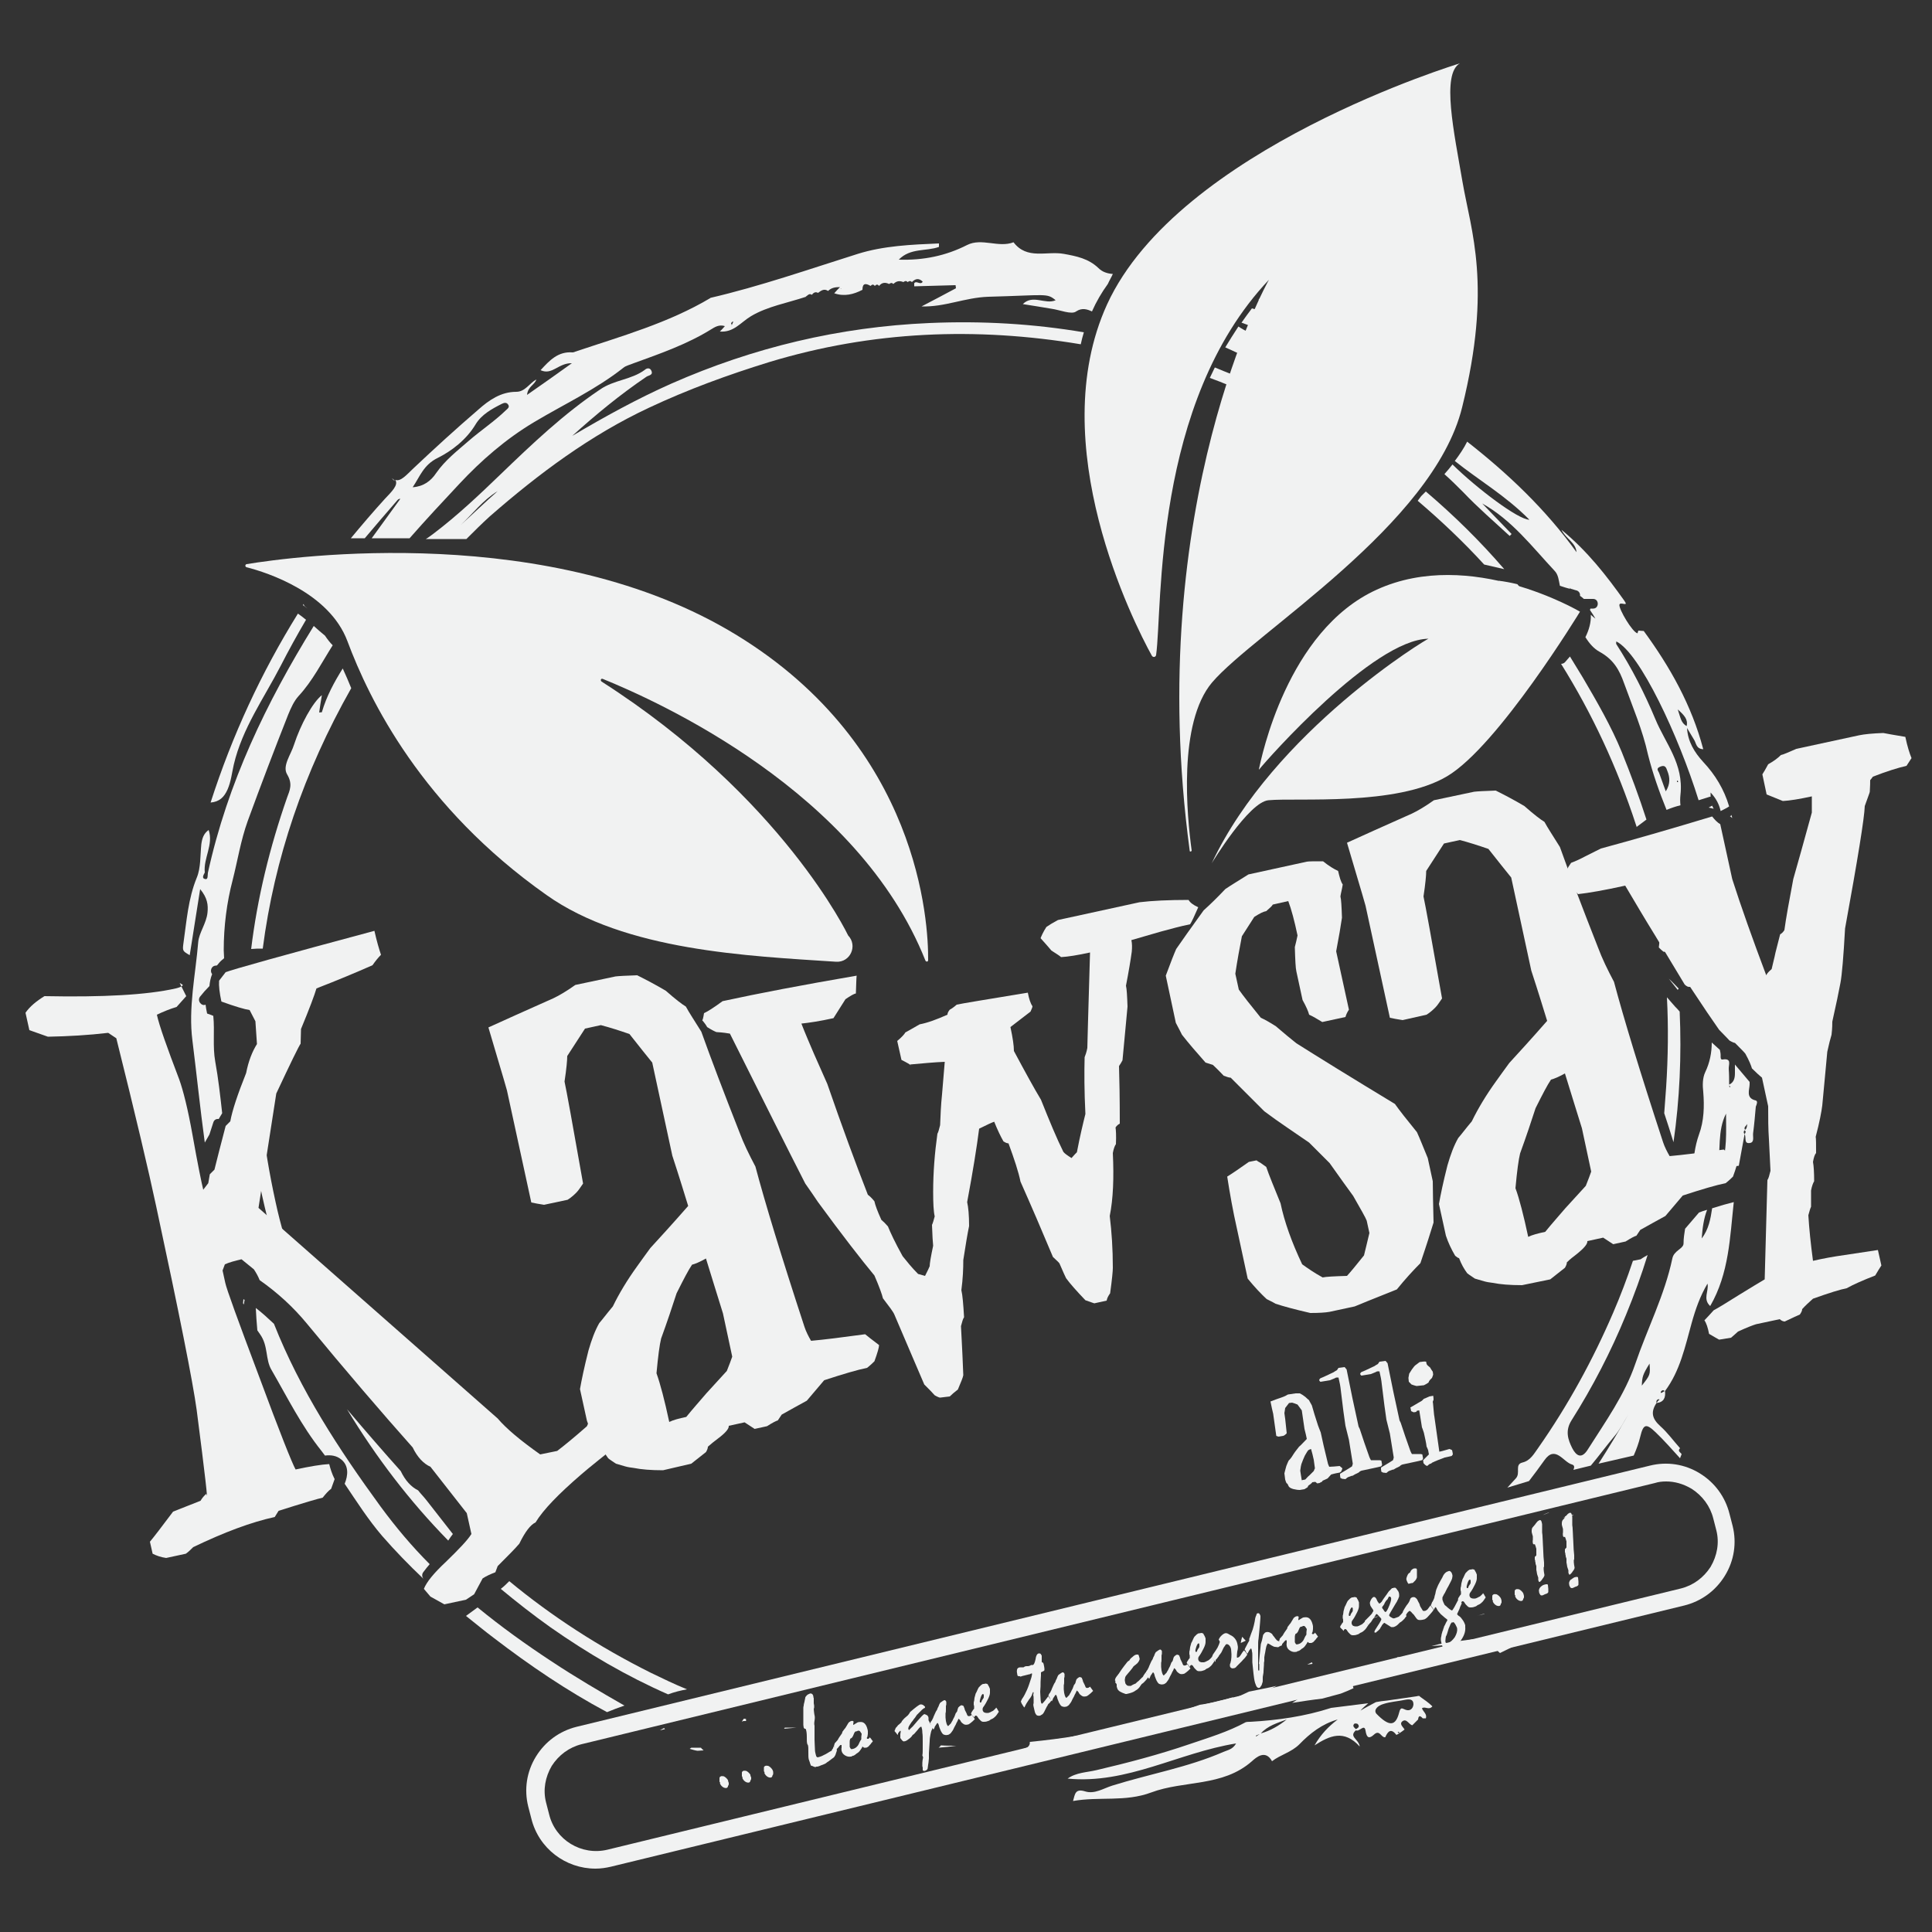
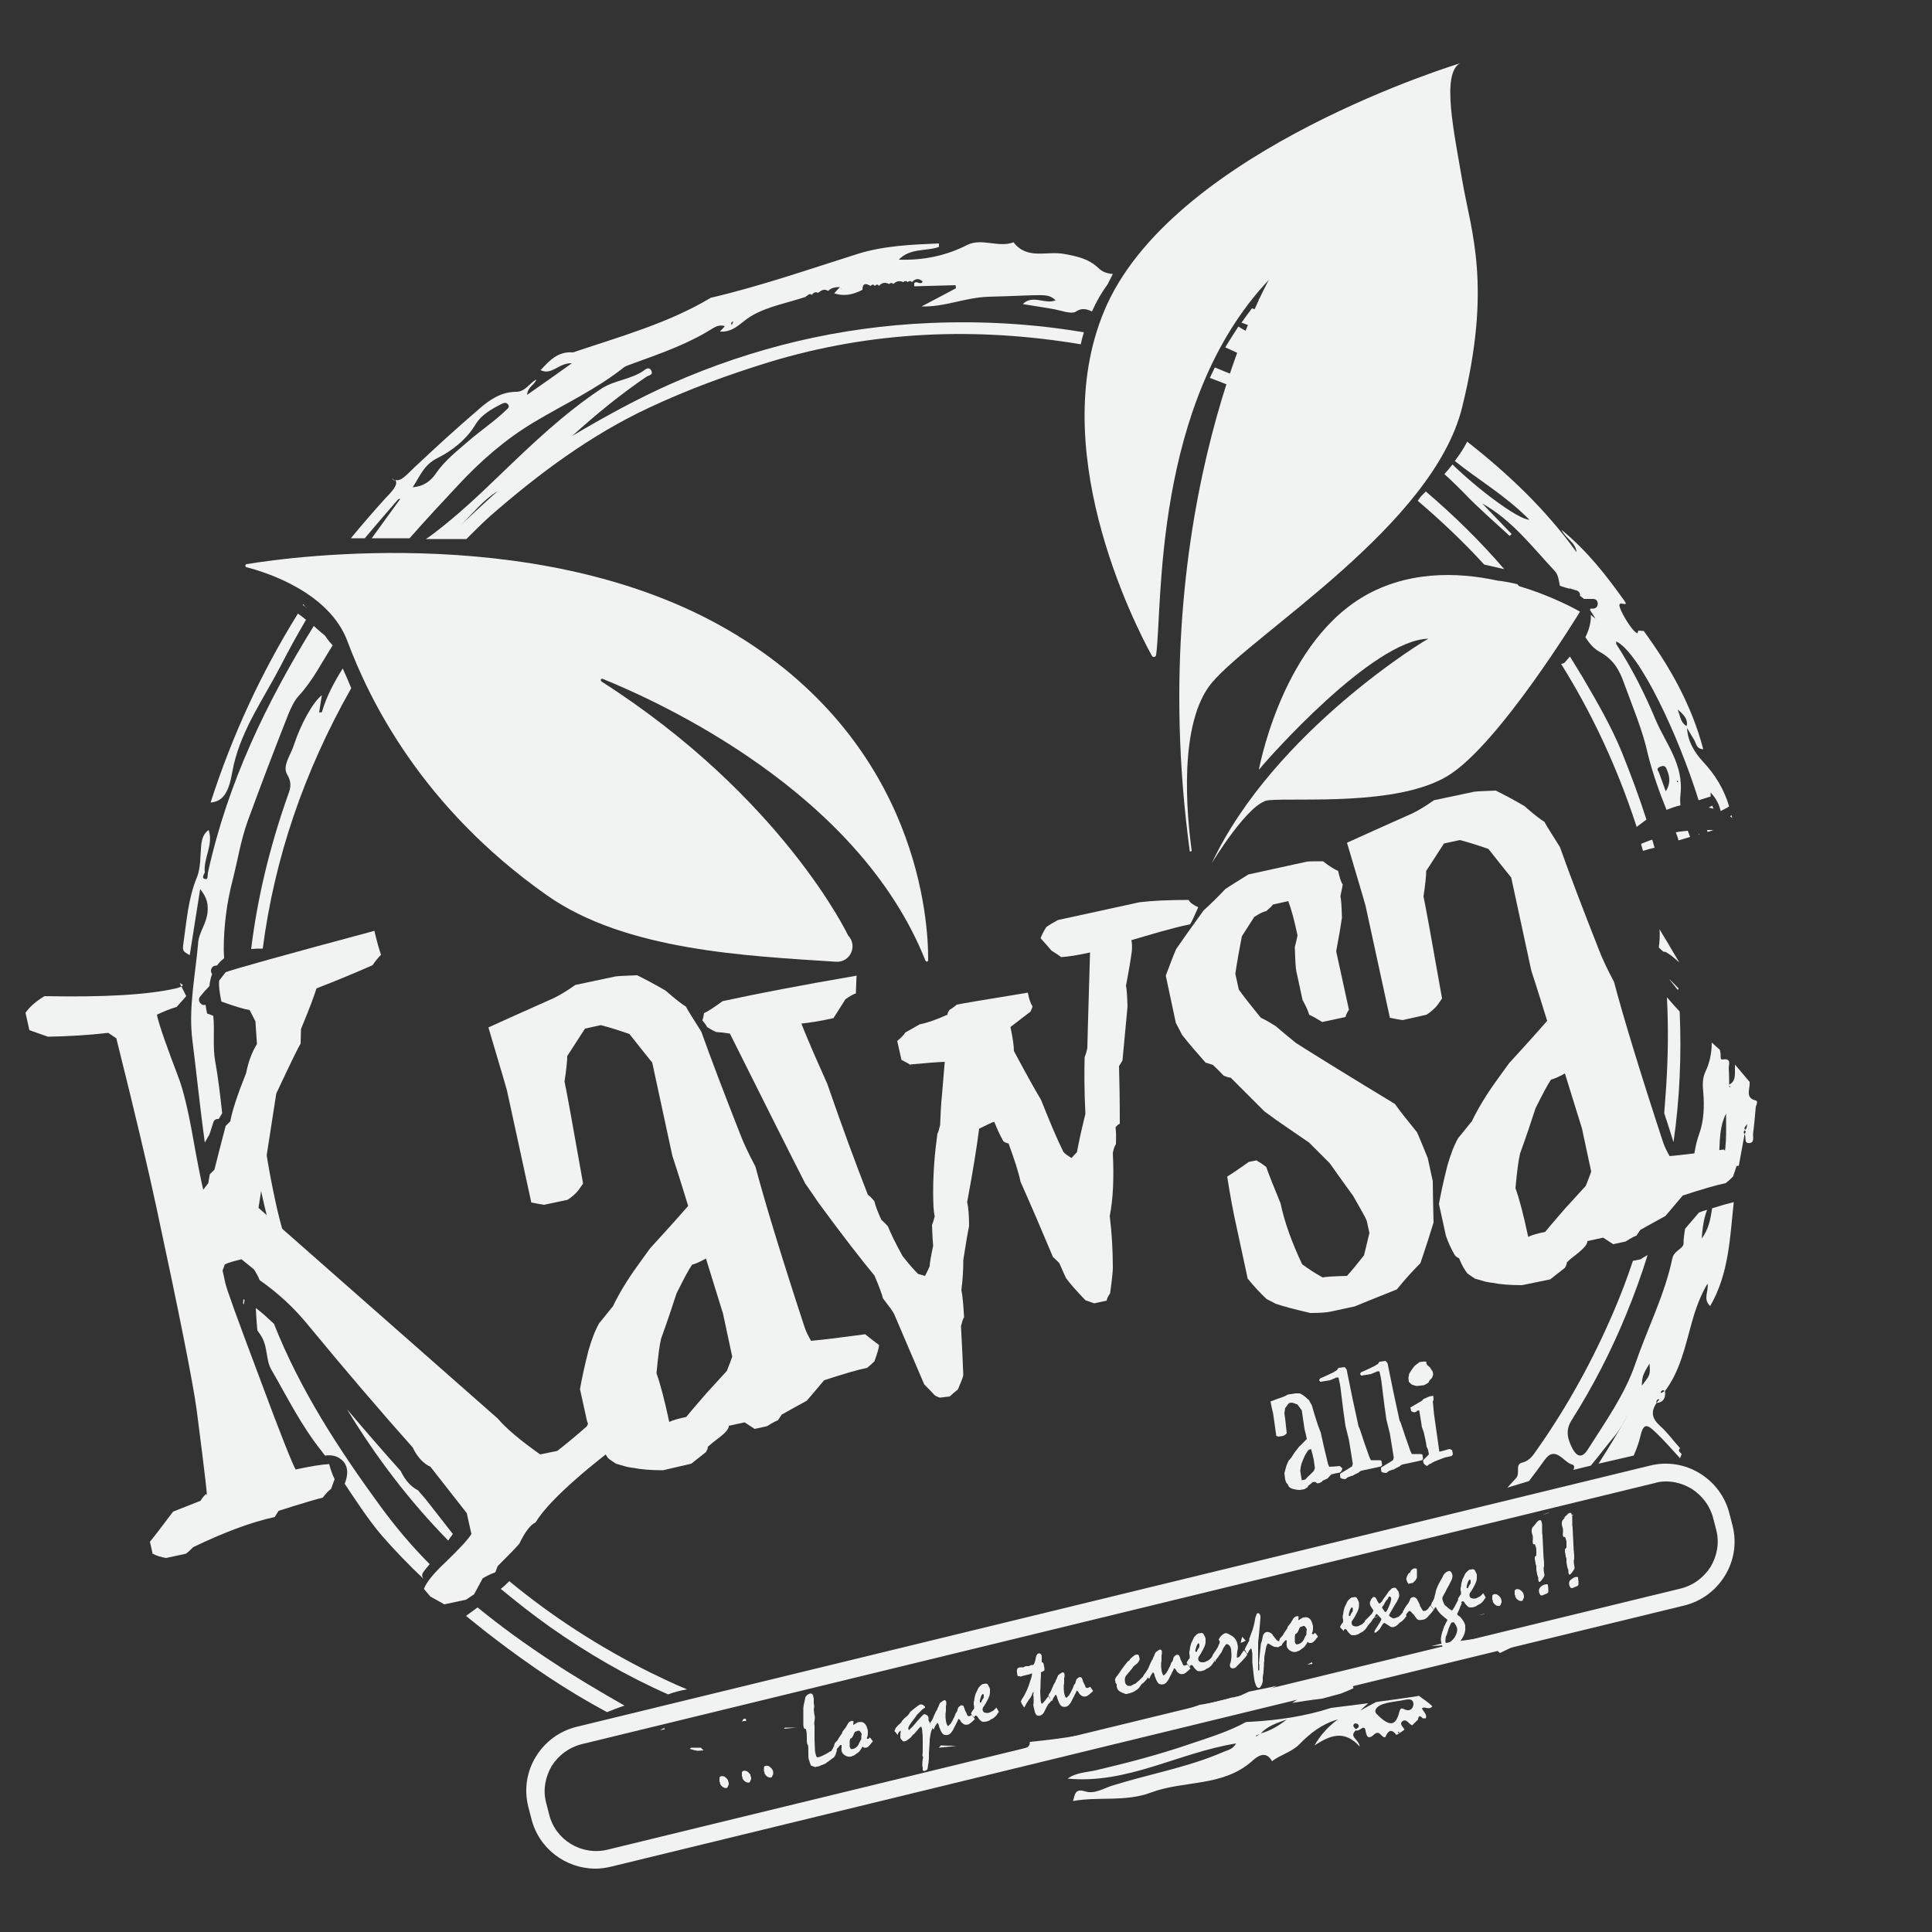
<svg xmlns="http://www.w3.org/2000/svg" id="Layer_1" x="0px" y="0px" viewBox="0 0 500 500" style="enable-background:new 0 0 500 500;" xml:space="preserve">
  <rect x="0" y="0" width="500" height="500" fill="#333333" stroke="none" />
  <style type="text/css">
	.st0{fill:#F1F2F2;}
</style>
  <g>
    <path class="st0" d="M239.5,248.6c0.2,0.4,0.7,0.3,0.7-0.1c0.1-9.8-2.3-55.2-49.5-84.1C142.6,134.9,75.9,144,63.8,146   c-0.4,0.1-0.4,0.7,0,0.8c5.5,1.4,21.4,6.6,26.1,19.1c5.7,15.3,19.3,43,51.5,65.7c20.4,14.5,52.2,15.8,75,17.3   c3.7,0.2,5.6-4.2,3.1-6.8c0,0-17-35.8-63.8-65.7c-0.4-0.3-0.2-0.9,0.3-0.7C170.5,181.6,222.1,204.8,239.5,248.6z" />
    <path class="st0" d="M307.9,220.2c0,0.3,0.5,0.2,0.5-0.1c-1.2-8.8-3.6-33,5.3-43.5c11-12.9,57.2-40.7,64.7-71.2   c7.8-31.5,2.3-45.5,0.1-58.3c-2.2-12.9-5.5-27.9-0.7-30.7c0,0-72.8,22-91.3,62.4c-16.5,36.2,6.9,82.4,11.6,90.9   c0.3,0.5,1,0.4,1.1-0.2c1.7-12-1-65.2,29.2-97.1C328.3,72.5,295.8,130.5,307.9,220.2z" />
    <g>
      <path class="st0" d="M434.2,256.2c0-0.1,0.1-0.2,0.2-0.2c0-0.1,0-0.1,0-0.2c-0.8-0.8-1.6-1.7-2.5-2.5    C432.6,254.2,433.4,255.2,434.2,256.2z" />
      <path class="st0" d="M430.5,246.3c0.3,0,0.5,0,0.8,0.2c1.2,0.7,2.2,1.6,3.2,2.5c0,0,0-0.1,0-0.1l-2.2-3.7    c-0.9-1.6-1.9-3.1-2.8-4.7c0.1,1.6,0,3.2-0.2,4.7C429.7,245.6,430.1,246,430.5,246.3z" />
      <path class="st0" d="M433.5,260.5c-0.7-0.8-1.4-1.6-2.1-2.4c0.4,7.7,0.3,15.4-0.2,23.2c-0.2,2.3-0.3,4.5-0.5,6.8    c0.8,2.4,1.6,4.9,2.4,7.5c1.6-11.1,2.1-22.4,1.6-33.8C434.3,261.3,433.9,260.9,433.5,260.5z" />
      <path class="st0" d="M71.3,311c-1.6-7.3-2.8-14.5-3.6-21.7L66,299.9c1.4,8.5,3.4,16.8,5.9,24.9l4.6,4.1    C74.4,323,72.6,317.1,71.3,311z" />
      <path class="st0" d="M66.6,251.1c-0.8,0.2-1.5,0.3-2.3,0.5c0,0.1,0,0.3,0,0.4c0.9-0.3,2-0.5,3-0.8c0-0.2,0-0.4,0.1-0.6    C67.2,250.8,67,251,66.6,251.1z" />
      <path class="st0" d="M65,245.6c1-0.1,1.9-0.1,2.9-0.1c0,0,0.1,0,0.1,0c3-23.2,10.6-45.7,22.9-67.4c-0.7-1.7-1.4-3.4-2.2-5.1    c-2.2,3.5-4.2,7.2-5.4,11.3c0,0.1-0.4,0-0.7,0.1c0.2-1.4,0.4-2.8,0.7-4.5c-2.4,1.9-5.5,7.6-7.2,12.8c-0.8,2.6-3.1,5.5-1.8,7.7    c1.5,2.5,0.7,4.1,0,6C69.8,219.3,66.6,232.4,65,245.6z" />
      <path class="st0" d="M454.4,284.8c-2.7-0.6-1.6-2.8-1.6-4.2c0-0.2,0-0.4,0-0.6c-1.3-1.5-2.5-3-3.8-4.5c0,0.7,0,1.5,0,2.2    c0,1.2-0.2,2.4-1.5,3c0-1.3,0-2.7-0.1-4c-0.1-1.1,0.9-2.9-1.6-2.5c-0.6,0.1-0.5-0.7-0.5-1.1c0-0.5-0.1-0.9-0.2-1.4    c-0.7-0.6-1.4-1.3-2.1-1.9c0,2.6-0.5,5.2-1.7,7.7c-0.7,1.5-0.7,3.4-0.5,5.1c0.3,3.7,0.2,7.5-1.1,11c-1.1,3.1-1.5,6.4-1.5,9.5    c1.8-0.2,3.9-0.4,6.3-0.7c0.9-4.7-0.1-9.7,2.2-14.2c0,4.8,0.3,9.5-1.3,14.1c1.4-0.2,3-0.4,4.6-0.6c0.5-2.7,1-5.5,1.5-8.2    c0.5,0.8-0.3,2.6,1.4,2.3c1.2-0.2,0.7-1.6,0.8-2.5c0.3-2.3,0.5-4.6,0.7-6.9C454.6,285.9,455,285,454.4,284.8z M447.6,281.4    c0-0.2-0.1-0.3-0.1-0.5c0.1,0.1,0.2,0.2,0.3,0.3C447.8,281.3,447.7,281.3,447.6,281.4z M451.5,293.5c-0.3-0.3-0.3-0.7,0-1    C451.9,292.8,451.8,293.1,451.5,293.5z M451.6,292.4c-0.4-0.7,0.3-1,0.6-1.5C452.1,291.5,452.1,292.1,451.6,292.4z" />
      <path class="st0" d="M452.1,290.9C452.1,290.9,452.1,290.9,452.1,290.9l0-0.1L452.1,290.9z" />
      <path class="st0" d="M117.2,397l-6.8-8.7c-0.7-0.9-1.5-1.7-2.2-2.6c-1.8-0.9-3.3-2.5-4.5-5c-4.3-4.8-8.9-10.1-13.9-16    c7.5,12.4,16.2,23.8,26.2,34C116.4,398.1,116.8,397.5,117.2,397z" />
      <path class="st0" d="M318.2,99.8c0.3-1,0.6-1.9,0.9-2.8c-1.6-0.6-3.2-1.3-4.7-1.9c-0.4,0.9-0.9,1.8-1.3,2.7    C314.8,98.4,316.5,99.1,318.2,99.8z" />
      <path class="st0" d="M439.6,216c0.1,0,0.1,0,0.2-0.1c-0.1,0-0.1-0.1-0.2-0.1C439.6,215.9,439.6,215.9,439.6,216z" />
      <path class="st0" d="M423.7,213.9c0.8-0.6,1.6-1.2,2.4-1.8c-1.9-5.9-4.1-11.8-6.4-17.5c-2.7-6.6-6.4-13-10.1-19.3    c-1.1-1.8-2.2-3.6-3.3-5.4c-0.4,0.5-0.9,1-1.3,1.5c-0.3,0.3-0.7,0.4-1,0.4c8,12.8,14.5,26.7,19.4,41.7c0.1,0.2,0.1,0.4,0.2,0.6    C423.5,214.1,423.6,214,423.7,213.9z" />
      <path class="st0" d="M424.7,218.4c0.2,0.6,0.3,1.2,0.5,1.8c1-0.3,2-0.6,3-0.8c-0.2-0.7-0.4-1.4-0.6-2.1    C426.6,217.6,425.7,218,424.7,218.4z" />
      <path class="st0" d="M279.7,89.1c0.2-1,0.5-2.1,0.8-3.1c-13-2.2-26.3-3-40-2.4c-23.2,1-45.5,6.3-66.8,15.7    c-8.8,3.9-17.3,8.6-25.6,13.5c6.1-5.5,12.4-10.7,19.2-15.3c0.6-0.4,1.9-0.4,1.2-1.7c-0.4-0.7-1.2-0.5-1.6-0.1    c-3.5,2.6-8,2.6-11.6,5.1c-9.4,6.3-17.6,14.1-25.7,21.9c-5.6,5.4-11.2,10.7-17.4,15.4c-0.7,0.5-1.3,1-2,1.4h10.5c2-2,4-4,6.1-5.9    c12.6-11,26-21,41.2-28.1c10-4.7,20.4-8.5,31.1-11.8C225.8,85.6,252.7,84.6,279.7,89.1C279.7,89.1,279.7,89.1,279.7,89.1z     M119.2,135.9c3.2-3,5.8-6.5,9.6-8.8C125.5,130,122.4,133,119.2,135.9z" />
      <path class="st0" d="M384.1,146.1c1.8,0.4,3.5,0.8,5.2,1.2c-6.2-7.2-13-13.9-20.3-20.1c-0.4,0.4-0.8,0.8-1.2,1.2    c-0.3,0.4-0.6,0.8-0.9,1.2C373,134.8,378.8,140.3,384.1,146.1z" />
      <path class="st0" d="M387.9,150.3c0.6,0.7,1.2,1.4,1.8,2.1c1.8,0.4,3.5,0.9,5.1,1.4c-0.7-0.9-1.4-1.8-2.1-2.6    C391.1,150.8,389.5,150.5,387.9,150.3z" />
      <path class="st0" d="M321,91.7c0.8-2.1,1.5-4,2.2-5.7c-0.9-0.4-1.8-0.9-2.7-1.5c-1.2,1.8-2.3,3.6-3.4,5.4    C318.5,90.5,319.7,91.1,321,91.7z" />
      <path class="st0" d="M326.7,78.2c0.2-0.4,0.4-0.8,0.6-1.2c-0.3-0.1-0.5-0.2-0.8-0.3c-0.3,0.3-0.5,0.6-0.8,0.9    C326,77.9,326.3,78,326.7,78.2z" />
      <path class="st0" d="M323.9,84.5c0.7-1.6,1.3-3,1.9-4.3c-0.6-0.1-1.2-0.2-1.8-0.4c-0.9,1.2-1.8,2.4-2.7,3.7    C322.1,83.8,323,84.1,323.9,84.5z" />
      <path class="st0" d="M223.2,75.2L223.2,75.2C223.2,75.2,223.2,75.3,223.2,75.2L223.2,75.2z" />
      <path class="st0" d="M53.8,214.9C53.8,214.9,53.8,215,53.8,214.9c0,0,0.1,0,0.1,0L53.8,214.9z" />
      <path class="st0" d="M211.6,76.1C211.6,76.1,211.6,76.1,211.6,76.1C211.6,76.1,211.6,76.1,211.6,76.1L211.6,76.1z" />
      <path class="st0" d="M79.6,157.5c-0.2-0.2-0.4-0.3-0.6-0.5c-0.3-0.2-0.4-0.5-0.4-0.7c-0.1,0.1-0.1,0.2-0.2,0.3    C78.8,156.9,79.2,157.2,79.6,157.5z" />
      <path class="st0" d="M77.1,158.8c-9.5,15.3-17,31.5-22.6,48.9c2.3-0.2,3.5-1.4,4.4-3.4c0.9-2.1,1.1-4.2,1.6-6.4    c2.2-9.4,7.8-17.2,12.1-25.5c2.1-4.1,4.3-8.1,6.6-12C78.5,159.8,77.8,159.3,77.1,158.8z" />
      <path class="st0" d="M210.1,76.6C210,76.6,210,76.6,210.1,76.6C210,76.6,210,76.6,210.1,76.6L210.1,76.6z" />
      <path class="st0" d="M186.2,86.2C186.2,86.2,186.2,86.1,186.2,86.2C186.2,86.1,186.2,86.1,186.2,86.2L186.2,86.2z" />
      <path class="st0" d="M290.7,73.3c0,0.2-0.1,0.3-0.1,0.5c0.5-0.8,1.1-1.7,1.7-2.5c-0.1,0-0.2,0-0.4,0    C291.5,71.9,291.1,72.6,290.7,73.3z" />
      <path class="st0" d="M282.6,80.6c1.1-2.5,2.5-4.9,4.1-7.1c0.4-0.9,0.9-1.7,1.3-2.6c-1.4-0.1-2.7-0.5-3.7-1.5    c-2.6-2.5-5.7-3.1-9-3.7c-4.4-0.8-9.5,1.6-13-3c-3.9,1.5-8.2-1.2-12,0.7c-5.5,2.8-11.3,4-17.7,3.8c3-3.1,7.1-2.1,10.4-3.3    c0-0.3,0-0.6,0-0.9c-7.1,0.3-14.3,0.6-21,2.7c-12.7,4-25.3,8.4-38.2,11.4l0.1,0c-10.9,6.5-23.1,9.9-35,13.9    c-0.2,0.1-0.5,0.2-0.7,0.2c-3.8-0.3-6,2.1-8.3,4.6c3,1.4,4.6-1.9,8.1-1.8c-4.2,3-7.7,5.5-11.6,8.2c0.2-2.2,2-2.6,2.4-4    c-1.8,1-2.9,3.2-5.2,3.2c-4,0-7.1,2.2-9.8,4.6c-5.7,4.9-11.3,10-16.8,15.2c-1.8,1.7-3.3,3.5-4.7,3c0.9,1.3-1,3.1-2.6,4.8    c-3.1,3.4-6,6.8-8.9,10.3h3.6c2.8-3.3,5.6-6.6,8.4-9.8c0.4-0.5,0.8-0.4,0.8-0.4c-2.5,3.4-4.9,6.8-7.4,10.2h9.8    c4.2-4.8,8.6-9.5,12.9-14.1c5.6-6,12-11.6,19.4-16c7.7-4.6,15.9-8.4,23-14c0.7-0.6,1.8-0.8,2.7-1.2c6.9-2.5,13.8-4.9,20.1-8.8    c0.8-0.5,2-1.3,3.5-0.8c-0.5,0.6-0.9,1-1.3,1.4c3.6,0.3,5.4-2.4,8.1-4c4.2-2.5,9.4-3.4,14.2-5l-0.1,0c0.5-0.3,0.9-1,1.6-0.5    c0.4-0.5,0.9-0.9,1.6-0.5c0.8-0.6,1.6-1.2,2.6-0.5c0.9-0.9,2-1,3.1-1c-0.5,0.5-1,1-1.5,1.6c2.6,0.9,5,0.3,7.3-0.9    c0-1.8,0.9-1.7,2.1-1c0.4-0.4,0.7-0.5,1.1,0c0.4-0.4,0.7-0.5,1.1,0c0.7-0.9,1.6-1,2.6-0.5c0.4-0.3,0.7-0.4,1.1,0    c0.8-0.8,1.6-0.9,2.6-0.5c0.4-0.3,0.7-0.4,1.1,0c0.4-0.3,0.7-0.4,1.1,0c0.9-0.9,1.8-1.1,2.8-0.1c-0.6,1-1.6-0.4-2.2,0.4    c0,0.3,0,0.5,0,0.8c3.6-0.1,7.1-0.2,10.7-0.3c0,0.3,0.1,0.5,0.1,0.8c-3,1.6-6,3.2-8.9,4.7c6,0.2,11.2-2.3,17.3-2.5    c15.1-0.4,15.1-1,17.4,0.9c-2.7,1.2-5.9-1.6-8.5,1c2.6,0.4,5,0.8,7.4,1.2c2.2,0.3,5.2,1.6,6.4,0.7C280,79.6,281.3,80,282.6,80.6z     M130.9,106.2c-3,2.9-6.5,5.2-9.6,7.9c-3,2.6-6.1,5-8.4,8.3c-1.4,2.1-3.3,3.5-6.1,3.7c1.9-2.8,2.8-5.8,6.5-7.6    c3.6-1.8,7.4-4.7,9.8-8.7c1.5-2.5,4.2-4,6.8-5.3c0.6-0.3,1.2-0.4,1.6,0.2C132,105.4,131.3,105.8,130.9,106.2z M189.3,84.5    c0-0.1,0-0.1,0-0.2c0,0,0.1-0.1,0.1-0.1C189.3,84.3,189.3,84.4,189.3,84.5z M189.4,84.1c-0.2-0.3-0.3-0.5,0.1-0.8    c0.1-0.1,0.2,0,0.3-0.1C189.7,83.5,189.5,83.8,189.4,84.1z M217.6,74.7c0,0-0.1-0.1-0.1-0.1c0.1,0,0.2,0.1,0.3,0.1    C217.8,74.7,217.7,74.7,217.6,74.7z" />
      <path class="st0" d="M353.7,419.3c1-0.3,2.1-0.7,3.1-1c-0.2,0-0.4,0.1-0.6,0.1C355.4,418.7,354.5,419,353.7,419.3z" />
      <path class="st0" d="M322.4,424.6c-0.3-0.3-0.6-0.6-0.9-1c-0.2,0.5-0.3,1-0.4,1.6C321.6,425,322,424.8,322.4,424.6z" />
      <path class="st0" d="M339.5,430.2c-0.4,0.2-0.8,0.4-1.2,0.6c0.5-0.1,1-0.1,1.4-0.2C339.6,430.5,339.6,430.3,339.5,430.2z" />
      <path class="st0" d="M323.2,437.8c-0.1,0.1-0.3,0.1-0.4,0.2c-0.9,0.4-1.9,0.9-2.8,1.3c-0.4,0.2-0.8,0.1-1.1,0    c-2.3,0.7-4.7,1.3-7.1,1.7c-0.4,0.1-0.9,0.1-1.3,0.2c-6.3,2.3-12.8,4.1-19.3,5.6c-8.3,1.9-16.5,3.2-24.7,4    c0.1,0.6-0.2,1.2-0.8,1.5c-0.8,0.3-1.6,0.6-2.4,0.9c0.2,0.3,0.3,0.7,0.2,1.1c1.7-0.1,3.4-0.3,5.1-0.5c16.9-1.9,33-5.8,48.3-11.6    c0.1-0.3,0.4-0.6,0.8-0.7c1.4-0.4,2.7-0.8,4.1-1.3c2.9-1.2,5.8-2.5,8.6-3.9C327.8,436.9,325.5,437.3,323.2,437.8z" />
      <path class="st0" d="M206.2,447.1c-1,0-2.1,0-3.1,0c0,0.1-0.1,0.2-0.2,0.3C204,447.3,205.1,447.2,206.2,447.1z" />
      <path class="st0" d="M242.9,452.3c1.5-0.1,3.1-0.3,4.6-0.5l0,0c-1.3,0-2.7,0-4-0.1C243.3,452,243.1,452.2,242.9,452.3z" />
      <path class="st0" d="M192.5,444.8c-0.2,0.3-0.4,0.5-0.5,0.8c0.1-0.1,0.3-0.2,0.5-0.2c0.1,0,0.2,0,0.3,0l0,0l0,0c0.1,0,0.2,0,0.3,0    c0-0.2-0.1-0.3,0-0.5C192.9,444.8,192.7,444.8,192.5,444.8z" />
      <path class="st0" d="M168.4,432.9c-13.4-6.7-25.6-14.6-36.6-23.7c-0.7,0.7-1.4,1.4-2.2,2c4.1,3.4,8.3,6.7,12.8,9.9    c9.7,6.8,19.8,12.7,30.5,17.4c1.6-0.6,3.2-1,4.9-1.3C174.6,435.9,171.5,434.4,168.4,432.9z" />
      <path class="st0" d="M186.8,441.7c0.3-0.2,0.6-0.4,1-0.5c-1.5-0.6-3.1-1.1-4.6-1.7c-0.1,0-0.2,0-0.3,0c0,0-0.1,0-0.1,0    c-0.6,0.1-1.1,0.2-1.7,0.2c0,0.5-0.2,1.1-0.9,1.2c-0.3,0.1-0.7,0.2-1,0.3c0.4,0.2,0.8,0.3,1.2,0.5    C182.5,441.6,184.6,441.7,186.8,441.7z" />
      <path class="st0" d="M405.6,399.7c0.4-0.4,0.7-0.8,1-1.2c0,0-0.1,0-0.1,0.1C406.2,398.9,405.9,399.3,405.6,399.7    C405.6,399.7,405.6,399.7,405.6,399.7z" />
      <path class="st0" d="M405.1,392.4c-0.1,0.2-0.3,0.3-0.5,0.4c-0.1,0-0.2,0.1-0.3,0.1c0.9-0.3,1.9-0.5,2.8-0.7c0,0,0.1-0.1,0.1-0.1    C406.5,392,405.8,392.1,405.1,392.4z" />
      <path class="st0" d="M400.8,391.5c0,0,0.1-0.1,0.1-0.1c-0.5,0.2-1.1,0.4-1.6,0.7c0,0,0,0,0,0C399.8,391.9,400.3,391.7,400.8,391.5    z" />
-       <path class="st0" d="M402.8,385.5c-0.4,0.4-0.8,0.9-1.1,1.4c-1.3,2.1-4,1.4-5.5,3.3c-0.3,0.3-0.5,0.7-0.8,1    c2.8-1.4,5.7-2.5,8.6-3.6c0.8-1.2,1.7-2.3,2.7-3.2C405.4,384.7,404.1,385.1,402.8,385.5z" />
      <path class="st0" d="M383.9,391.9c-0.5,0.6-1,1.1-1.5,1.7c1.8-0.3,3.6-0.6,5.4-0.8c0.9-1,1.9-2.1,2.8-3.1    C388.4,390.4,386.2,391.1,383.9,391.9z" />
      <path class="st0" d="M443.1,312.7c-0.4,2.7-0.9,5.5-2.7,7.8c0.2-2.6,0.5-5.1,1.4-7.4c-0.7,0.2-1.4,0.4-2.1,0.7l-3.6,4.2    c-0.2,1.2-0.4,2.5-0.4,3.8c0,1.4-2.5,1.8-2.9,3.9c-2,9.5-6.5,18.2-9.6,27.3c-2.7,7.9-7.7,14.9-12.2,22c-1.7,2.8-3.1,1.7-4.1-0.2    c-1.1-2.2-1.9-4.5-0.2-7.2c5.5-8.7,10.2-17.8,14.1-27.3c2.1-5.1,4-10.3,5.6-15.5c-0.5,0.3-1.1,0.6-1.8,1.1l-2,0.4    c-1.5,4.5-3.2,9-5.1,13.4c-5.3,12.3-11.7,24-19.4,35c-1.1,1.5-2,3.3-4.1,3.8c-2.1,0.5-0.4,2.7-1.7,4.1c-0.7,0.8-1.5,1.6-2.2,2.4    c1.9-0.6,3.7-1.1,5.6-1.7c1.4-1.8,2.7-3.6,4-5.4c2.8-4,4.9,0.5,7.1,1.1c0.7,0.2,0.7,0.7,0.4,1.4c1.5-0.4,3-0.7,4.5-1.1    c2.1-2.5,4-5.1,6.1-7.6c1.4-1.6,2.4-3.7,3.6-5.6c-2.5,4.3-5,8.5-7.7,12.7c3-0.7,6.1-1.4,9.1-2.1c0.7-1.6,1.3-3.2,1.7-4.9    c0.8-3.3,1.5-3.5,4-1.1c2.2,2.1,4.2,4.4,6.3,6.7c0.1-0.4,0.3-0.7,0.4-1.1c-0.4-0.5-1.1-0.8-0.4-1.5c-1.7-1.9-3.2-4-5.1-5.7    c-2.1-1.9-2.6-3.6-1-6c0,0,0,0,0,0c1.9-0.2,2.4-1.4,2.2-3.1c3.9-5.2,5.2-11.5,6.9-17.6c1-3.6,2.2-7,4.1-10.2    c0.4,1.9-1.3,4,0.7,5.8c4.9-8.5,5.1-17.8,6.1-26.9C447.1,311.5,445.3,312,443.1,312.7z M424.9,358.6c0.1-2.3,0.2-2.8,2-5.7    C427.1,355.8,427.1,355.8,424.9,358.6z M428.7,363.1c-0.1-0.5,0-0.8,0.5-1c0.1,0,0.2,0.1,0.3,0.1    C429.2,362.4,428.9,362.8,428.7,363.1z M429.8,360.5c0-0.1,0-0.2,0-0.3c0.3-0.4,0.6-0.6,1-0.2    C430.5,360.2,430.2,360.4,429.8,360.5z" />
      <path class="st0" d="M413.6,385.2c0.6-0.2,1.2-0.4,1.8-0.6c0.8-0.6,1.6-1.1,2.5-1.6c0.6-0.3,1.1-0.2,1.4,0.1    c0.1-0.1,0.1-0.2,0.2-0.3c0.1-0.2,0.2-0.4,0.4-0.5c-3.1,0.1-6.1,0.5-9.1,1.2c-0.5,0.7-1,1.5-1.6,2.2c0.9-0.4,1.8-0.7,2.6-1.1    C412.5,384.2,413.3,384.6,413.6,385.2z" />
      <path class="st0" d="M384.1,417.7c0,0,0.1-0.1,0.1-0.1c-0.7,0.2-1.4,0.4-2,0.6C382.8,418,383.5,417.9,384.1,417.7z" />
      <path class="st0" d="M385.8,423.3c0.1,0.1,0.2,0.3,0.4,0.5c0.3-0.1,0.7-0.2,1-0.3c1-0.4,2-0.8,2.9-1.2    C388.7,422.7,387.2,423,385.8,423.3z" />
      <path class="st0" d="M388.2,427.8c1.5-0.7,3-1.5,4.5-2.2c0.2-0.1,0.4-0.2,0.7-0.3c0.2-0.1,0.4-0.2,0.6-0.3    c-0.2-0.4-0.2-0.8-0.3-1.2c-2,1-4.2,1.7-6.4,2.3c-0.1,0-0.2,0.1-0.3,0.1C387.2,426.9,387.7,427.4,388.2,427.8z" />
      <path class="st0" d="M372.4,425.5c-0.6,0.2-1.3,0.3-1.9,0.5c3.4-0.2,6.8-0.5,10.2-1.1c0.1-0.1,0.2-0.2,0.3-0.3    c0.1-0.1,0.2-0.3,0.3-0.4C378.3,424.6,375.3,425,372.4,425.5z" />
      <path class="st0" d="M361.6,428.9c-0.1,0.2-0.4,0.5-0.7,0.6c-0.3,0.1-0.7,0.3-1,0.4c2.8-0.4,5.5-0.8,8.2-1.3    C365.9,428.7,363.8,428.8,361.6,428.9z" />
      <path class="st0" d="M351.4,434.7c1-0.1,2-0.3,3-0.4c1-0.2,2-0.5,3-0.8c-6.5,1-12.9,2.6-19.2,4.4c-1.2,1-2.4,2-3.8,2.8    c2.6-0.4,5.2-0.8,7.8-1.1c1.6-0.4,3.2-0.9,4.8-1.3c1.1-0.4,2.2-0.9,3.3-1.4C349.9,436.2,350.2,434.8,351.4,434.7z" />
      <path class="st0" d="M366.6,439c-2.5,0.4-5.1,0.7-7.6,1.1c-1,0.1-1.9,0.2-2.9,0.4c-1.3,0.7-2.7,1.4-4,2.2c0.6-0.7,1.3-1.3,2-1.9    c-3.2,0.4-6.4,0.8-9.6,1.2c-6.8,2.2-13.8,3.2-20.9,3.6c-0.4,0-0.8,0-1.2,0.1c-4.6,2.5-9.6,4-14.6,5.7c-7.9,2.7-15.9,4.8-24,6.7    c-2.5,0.6-5.3,0.6-7.5,2.2c15.4,1.5,28.7-6.7,43.6-9.1c-0.9,1.6-2.2,1.7-3.3,2.2c-9.2,4-19.1,5.7-28.7,8.7    c-2.3,0.7-4.6,2.3-7.1,1.5c-2.6-0.8-2.6,0.8-3.1,2.5c6.7-1.2,13.5,0.3,20.2-2.2c8.5-3.2,18.5-1.4,26.1-8.1c1.1-1,3.5-3.1,5.2,0    c2.2-1.7,5-2.3,7.1-4.4c2.7-2.8,5.9-5.3,9.9-6.4c-2.4,1.8-4.4,3.9-6,6.7c3.9-2.5,7.6-4.2,11.7,0.3c-0.3-2-2.9-2.5-1-4.2    c0.9,0.5,2.2-1.8,2.5,0.1c0.3,2,1,2.1,2.2,1c1.4-1.3,1.8,0.6,2.7,0.7l0.2,0c0.7-1.6,1.5-2.4,2.9-0.6c0.2-0.1,0.5-0.3,0.7-0.4    c-0.1-0.1-0.3-0.2-0.4-0.3c0.5-0.3,0.4,0,0.4,0.3c0.5-0.3,1-0.7,1.4-1c-0.4-0.7-1.4-1.4-0.6-2.1c1.1-0.9,1.7,0.8,2.6,1    c0.5-0.5,1-1,1.5-1.5c0.1-1,0.5-1.1,1.2-0.3c0.3,0,0.6,0,0.8,0c0.4-1.1-0.7-1.7-1-2.6c0.8-0.6,1.8,0.6,2.7-0.5    c-1-1-2.1-1.7-3.2-2.5C367.4,438.8,367,438.9,366.6,439z M325.1,449.4c0-0.1-0.1-0.2-0.1-0.2c0.3-0.1,0.6-0.3,1-0.4    C325.6,449,325.4,449.2,325.1,449.4z M326.3,448.6c1.8-2,4.3-2.7,6.7-3.6C331,446.6,328.8,447.9,326.3,448.6z M350.9,447.5    c-0.4-0.4-1-0.8-0.4-1.4c0.1-0.1,0.7-0.1,0.9,0.1C352,446.9,351.4,447.2,350.9,447.5z M365.8,441.1c-0.1,1.1-0.9,1.8-2,1.4    c-0.9-0.3-1.3-0.9-1.7,0.7c-0.9,3.5-2.5,3.8-5.9,0.3c-0.8-1,0.4-2.1,1.8-2.5c1.8-0.6,3.8-0.7,5.7-1.1    C364.8,439.7,365.8,439.7,365.8,441.1z" />
      <path class="st0" d="M434.9,374.8C434.8,374.8,434.8,374.8,434.9,374.8L434.9,374.8L434.9,374.8z" />
      <path class="st0" d="M84.1,164.5c-1-0.8-1.9-1.6-2.9-2.5c-12.2,19.7-22.3,40.6-27.4,63.9c-0.1,0.6,0.1,1.8-0.7,1.6    c-1-0.2-0.4-1.1-0.1-1.7c-0.4-3.7,2.3-7.2,1-11c-1.3,0.9-1.7,2.2-1.9,3.7c-0.3,2.9-0.1,6.1-1.2,8.7c-2.2,5.4-2.6,11.1-3.4,16.7    c-0.3,2.2-0.3,2.2,1.6,3.3c0.9-5.5,1.7-11,2.7-17.1c1.9,2.3,2.1,4.1,1.9,6.1c-0.3,2.8-2.2,5.2-2.4,7.6c-0.7,8.5-2.6,17-1.5,25.5    c1.1,8.8,2,17.6,3.2,26.4c0.4-0.7,0.8-1.4,1.2-2.1c0.3-1,0.7-2.1,1-3.1c0.2-0.7,0.8-1,1.4-0.9c0.3-0.5,0.6-1,0.9-1.5    c-0.5-4.5-1-9-1.8-13.4c-0.7-3.9-0.1-7.8-0.5-11.8c-0.5-0.2-1-0.4-1.6-0.6c-0.2-0.8-0.3-1.6-0.4-2.3c-1,0.5-2.3-1-1.4-2.1    c0.7-0.9,1.5-1.8,2.4-2.7c0.1-1.1,0.3-2.1,0.7-3.1c-0.6-0.7-0.3-2.1,0.9-2.2c0.1,0,0.3,0,0.4-0.1c0.4-0.5,0.8-1,1.3-1.4    c0.2-0.1,0.3-0.3,0.5-0.4c0-0.7-0.1-1.4-0.1-2.1c0-6.2,0.8-12.4,2.3-18.1c1.3-5.1,2.1-10.3,3.9-15.3c3.4-9.3,6.9-18.5,10.5-27.6    c0.7-1.7,1.5-3.5,2.7-4.8c3.6-3.9,6-8.7,8.8-13.1C85.4,166.3,84.7,165.4,84.1,164.5z" />
      <path class="st0" d="M63,336.2c0,0.4-0.1,0.8-0.1,1.1c0.1,0.1,0.1,0.2,0.2,0.3c0.1-0.4,0.1-0.8,0.2-1.2    C63.2,336.4,63.1,336.3,63,336.2z" />
      <path class="st0" d="M109.6,406.8c0.5-0.7,1.1-1.4,1.6-2c-4.6-4.6-8.8-9.6-12.7-14.9c-10.8-14.8-20.8-30.1-27.6-47.3    c-1.5-1.4-3-2.8-4.7-4.1c0.1,1.9,0.2,3.8,0.4,5.8c0.2,0.3,0.4,0.6,0.7,1c2.2,3.1,1.3,6.5,3,9.3c4.1,7.1,7.7,14.4,12.9,20.9    c0.3,0.4,0.6,0.8,0.9,1.2c1.5-0.2,3,0,4.2,1c2,1.6,1.8,4.1,0.9,6.3c3.1,4.6,6.1,9.3,9.7,13.5c3.4,3.9,7,7.6,10.7,11.1    C109.2,408.1,109.1,407.4,109.6,406.8z" />
      <path class="st0" d="M112.2,411C112.2,411,112.2,411,112.2,411c0.2,0,0.3-0.1,0.4-0.2c0.9-0.8,1.6-1.6,2.3-2.3    C114,409.4,113.1,410.2,112.2,411z" />
      <path class="st0" d="M172.1,447.5c-0.1-0.1-0.2-0.2-0.2-0.3c-0.4,0.2-0.8,0.4-1.1,0.6C171.2,447.7,171.7,447.6,172.1,447.5    C172.1,447.5,172.1,447.5,172.1,447.5z" />
      <path class="st0" d="M142.8,430c-6.7-4.4-13.1-9-19.2-14c-1,0.7-2,1.5-3,2.2l0,0c2.4,1.9,4.8,3.9,7.2,5.7    c9.4,7.2,19,13.7,29.3,19.2c1.5-0.6,3-1.2,4.5-1.7C155.3,437.8,149,434.1,142.8,430z" />
      <path class="st0" d="M163,445.6c-0.2,0.1-0.5,0.2-0.7,0.3c0.6,0.3,1.2,0.6,1.8,0.9c1-0.8,2.1-1.5,3.1-2c-0.1-0.1-0.3-0.1-0.4-0.2    C165.6,445,164.3,445.3,163,445.6z" />
      <path class="st0" d="M181.4,452.3C181.3,452.3,181.3,452.3,181.4,452.3c-0.9,0-1.7,0-2.5,0c-0.1,0.1-0.3,0.2-0.4,0.3    c0.7,0.2,1.3,0.4,2,0.5c0.5,0,1.1-0.1,1.6-0.1C181.9,452.8,181.6,452.6,181.4,452.3z" />
      <path class="st0" d="M225.4,74.2C225.3,74.2,225.3,74.2,225.4,74.2C225.3,74.2,225.3,74.2,225.4,74.2L225.4,74.2z" />
      <path class="st0" d="M233.8,73.3C233.8,73.3,233.8,73.3,233.8,73.3C233.7,73.3,233.7,73.3,233.8,73.3L233.8,73.3z" />
      <path class="st0" d="M231.2,73.8C231.1,73.8,231.1,73.8,231.2,73.8C231.1,73.8,231.1,73.8,231.2,73.8L231.2,73.8z" />
      <path class="st0" d="M234.9,73.3C234.8,73.3,234.8,73.3,234.9,73.3C234.8,73.3,234.8,73.3,234.9,73.3L234.9,73.3z" />
      <path class="st0" d="M101.4,123.8c0.3,0.3,0.5,0.5,0.8,0.7C102,124.2,101.8,124,101.4,123.8z" />
      <path class="st0" d="M235.9,73.4C235.9,73.3,235.9,73.3,235.9,73.4C235.9,73.3,235.8,73.4,235.9,73.4L235.9,73.4z" />
      <path class="st0" d="M433.7,215.4c0.3,0.7,0.5,1.4,0.7,2.1c1-0.3,2-0.6,3-0.9c-0.2-0.5-0.4-1.1-0.6-1.6    C435.8,215.1,434.7,215.2,433.7,215.4z" />
      <path class="st0" d="M441.8,214.8c0,0.2,0.1,0.3,0.1,0.5c0.5-0.1,1-0.3,1.5-0.5C442.9,214.8,442.4,214.8,441.8,214.8z" />
      <path class="st0" d="M443.5,209.3c-0.1-0.2-0.3-0.5-0.4-0.8c-0.3,0.2-0.6,0.3-0.9,0.5C442.7,209.1,443.1,209.2,443.5,209.3z" />
      <path class="st0" d="M431.3,209.6c1.2-0.5,2.4-0.9,3.6-1.2c-0.1-0.9-0.1-1.8,0-2.7c0.9-8-3.9-13.3-6.5-19.6    c-2.8-6.7-6.1-13.2-10.1-19.4c-0.1-0.2,0-0.5,0-0.7c6.1,3,16.1,24.4,21.3,41.1c1-0.3,1.9-0.6,2.9-0.9c0.1,0,0.1,0,0.2,0    c0-0.4,0-0.7,0-1.1c1.4,1.5,2.2,3,2.6,4.8c0.7-0.4,1.5-0.7,2.2-1.2c-1.3-4.4-3.6-8.2-6.7-11.5c-2.3-2.5-4-5.3-4.2-8.8    c0.6,1,1.2,2,1.8,3c0.6,0.9,0.5,2.4,2.4,2.5c-3-11.4-8.6-21.3-15.4-30.6c-0.5,0-1-0.1-1.4-0.1c-0.1,0.2-0.2,0.7-0.2,0.7    c-1.3-0.2-4.9-6.3-4.7-7.4c0.2-0.9,2.5,0.7,1.3-1c-4.7-6.6-9.6-12.9-16.3-18.4c1.2,2.4,3.7,3.3,3.9,5.8    c-8-11.1-17.7-20.3-28.3-28.6c-0.9,1.8-2,3.4-3.2,5c6.1,4.9,13.2,9,19.3,15.2c-2.9,0-13.7-8.2-19.9-14.3c-0.6,0.8-1.3,1.6-2,2.4    c0,0,0,0.1-0.1,0.1c1.7,1.5,3.3,3.1,4.9,4.7c3.8,4,8,7.6,12,11.3c0.2-0.2,0.3-0.3,0.5-0.5c-2.5-2.6-5.1-5.3-7.6-7.9    c7.7,4.3,12.9,11.2,18.7,17.4c1,1,1.1,2.5,1.4,3.9c0.9,0.3,1.8,0.6,2.7,0.8c-0.1-0.2-0.2-0.3-0.4-0.5c0.2,0.2,0.4,0.4,0.6,0.5    c0.5,0.1,0.9,0.3,1.4,0.4c0.7,0.2,1,0.9,0.9,1.4c0.3,0.2,0.7,0.5,1,0.8c0.8,0,1.6,0,2.4,0c1.6,0,1.6,2.5,0,2.5c-0.2,0-0.4,0-0.7,0    c0,0.1-0.1,0.2-0.1,0.3c0,0,0,0,0,0.1c0.5,0.7,1,1.5,1.4,2.2c-0.4-0.3-0.8-0.6-1.2-1c0.1,2-0.5,4-1.4,5.8c1,1.6,2.2,3,3.7,3.8    c3.6,2,5.1,4.7,6.3,8.1c2.2,6.1,4.8,12.1,6.2,18.5C427.7,200.1,429.4,204.9,431.3,209.6z M434,202.1c0.1,0,0.2-0.1,0.2-0.1    c0,0.1,0.1,0.3,0.1,0.4H434C434,202.3,434,202.2,434,202.1z M429.7,198.4c1.2-0.5,1.5,0.2,1.8,1.1c0.7,1.7,0.8,3.4-0.4,5.3    c-0.6-1.6-1.1-3.1-1.7-4.7C429.2,199.5,428.4,198.9,429.7,198.4z M436.5,187.9c-1.5-0.8-1.6-2.3-2.3-4.3    C435.9,185.1,436.9,186.2,436.5,187.9z" />
      <path class="st0" d="M447.7,211.2c0.2,0.2,0.4,0.3,0.6,0.5c-0.1-0.3-0.1-0.5-0.2-0.8C448,211.1,447.9,211.2,447.7,211.2z" />
      <path class="st0" d="M215.8,76.2C215.8,76.2,215.9,76.2,215.8,76.2C215.9,76.1,215.8,76.1,215.8,76.2L215.8,76.2z" />
      <path class="st0" d="M230.1,73.8C230.1,73.8,230.1,73.8,230.1,73.8C230,73.8,230,73.8,230.1,73.8L230.1,73.8z" />
      <path class="st0" d="M214.3,75.6C214.3,75.6,214.3,75.6,214.3,75.6C214.2,75.6,214.2,75.6,214.3,75.6L214.3,75.6z" />
      <path class="st0" d="M226.4,74.2C226.4,74.2,226.4,74.2,226.4,74.2C226.4,74.2,226.3,74.2,226.4,74.2L226.4,74.2z" />
      <path class="st0" d="M227.5,74.3C227.5,74.2,227.4,74.2,227.5,74.3C227.4,74.2,227.4,74.3,227.5,74.3L227.5,74.3z" />
    </g>
    <path class="st0" d="M313.6,223.4c0,0,9.6-15.9,14.7-16.3c7.3-0.7,33.1,1.6,46.2-6.2c13.2-7.8,34.4-42.6,34.4-42.6   s-28.3-16.8-52.6-5.7c-23.3,10.6-29.9,43.8-30.5,46.5c0,0,0,0.1,0.1,0c1.9-2.4,29.4-33.6,43.8-33.8   C369.6,165.1,329.7,189.2,313.6,223.4z" />
    <g>
      <path class="st0" d="M128.8,367.1c2.2,2.6,5.9,5.7,11,9.3l4.4-0.9c1.7-1.3,4.3-3.4,7.7-6.4l0.6-1.4l5.1-3.5l2.1-0.5    c0.5,0.3,1.7,0.9,3.5,1.6c0.3,1.2,0.7,2.4,1.3,3.8l-0.6,1.6c-7.3,5.8-11.8,9.4-13.5,10.9c-5.8,5-9.8,9.1-11.8,12.4    c-1.3,0.6-2.7,2.4-4.2,5.5c-1.1,1.3-3,3.2-5.6,5.8l-0.6,1.6c-1.3,0.5-2.4,1-3.3,1.6l-2.2,4.1l-2.1,1.4l-5.6,1.2l-3.6-2l-1.7-2    c0.7-1.8,2.6-4.1,5.7-7c3.4-3.3,5.6-5.6,6.6-7.2l-1.2-5.4l-9.4-12c-1.8-0.8-3.4-2.5-4.6-5c-8-9-17.2-19.7-27.5-32.2    c-3.4-4.1-7.4-7.8-12.1-11.1c-0.4-1-0.9-1.9-1.5-2.8l-3.2-2.6c-1.7,0.4-3.2,0.8-4.3,1.3l-0.6,1.6l0.7,3.2    c0.3,1.5,3.2,9.5,8.7,24.1c5.4,14.6,8.6,22.6,9.5,24.2c3.7-0.8,6.7-1.3,8.7-1.4c0.3,1.2,0.7,2.5,1.4,3.9l-0.9,2.5    c-0.7,0.5-1.4,1.3-2.2,2.3c-1,0.2-4.8,1.3-11.4,3.4l-1,1.6c-6,1.3-13,3.9-21.1,7.8c-0.6,0.6-1.2,1.2-1.9,1.7l-5.1,1.1    c-1.4-0.2-2.5-0.6-3.5-1.1l-0.7-3.1c1-1.2,3-3.8,6-7.8l7.1-2.8c0.4-0.7,0.9-1.3,1.5-1.8c0.5,2.5-0.3-4.7-2.5-21.7    c-1-7.3-4.5-24.9-10.5-52.8c-1.9-8.9-5.3-23.4-10.3-43.4l-2.1-1.4c-5.1,0.6-10.3,0.9-15.6,1l-4.8-1.7l-1-4.5    c1.1-1.6,2.8-3,4.9-4.3c15.1,0.3,26.5-0.3,34-2c1.2-0.3,1.8-0.6,1.8-0.9c-0.1-0.1-0.4-0.3-0.8-0.5l1.7,3.4l-2.5,2.8    c-1.7,0.5-3.4,1.2-5.1,2c0.6,2.8,2.6,8.4,5.8,16.8c1,2.8,2.2,7.5,3.4,14.2c1.4,7.9,2.4,12.7,2.8,14.3l1.3-1.7l0.4-2.3l1.2-1.2    c0.6-2.5,1.6-6.3,2.9-11.3l1.2-1.2c0.5-2.8,1.9-7,4.1-12.5c0.6-3.1,1.6-5.6,2.8-7.5l-0.4-5.9l-1.5-2.9c-1.3-0.2-3.7-0.9-7.3-2.2    c-0.5-2.3-0.7-4.1-0.6-5.4l1.7-2.2c1.8-0.7,14.6-4.3,38.5-10.7c0.6,2.7,1.2,4.7,1.7,6.2c-0.8,0.8-1.5,1.7-2.2,2.7    c-4.3,1.9-9.1,3.9-14.5,6c-0.5,1.7-1.8,5.2-4,10.5l-0.1,3.8c-0.5,0.7-2.6,5-6.3,12.9l-4.6,29.6L128.8,367.1z" />
      <path class="st0" d="M171.6,380.5c-3.1,0-5.6-0.2-7.6-0.6c-0.8-0.1-1.5-0.2-2.2-0.4l-2.4-0.7c-0.7-0.5-1.4-0.9-2-1.4    c-0.8-1.1-1.5-2.3-2.1-3.9c-0.2,0-0.5-0.2-1-0.6c-1-1.7-1.8-3.4-2.4-5.2l-1.8-8.2c0.4-2.3,1.1-5.7,2.2-10c0.8-2.8,1.7-5.2,2.8-7.1    c0.8-0.9,1.9-2.4,3.5-4.3c1.6-3.3,3.7-6.8,6.3-10.4c1.1-1.5,2.2-3.1,3.4-4.7c2.2-2.4,5.5-6,9.8-10.9c-0.9-2.9-2.2-7.2-4.1-13    l-5.2-24.1c-1.3-1.6-3.3-4.1-5.9-7.4c-2.6-0.9-5.1-1.7-7.4-2.3l-4.1,0.9l-4.6,7.1c0,1.1-0.2,3.3-0.7,6.6    c0.5,2.3,2.1,11.1,4.8,26.4c-0.7,1-1.2,1.8-1.7,2.3c-0.5,0.5-1.2,1.2-2.3,1.9l-6.1,1.3c-1.3-0.2-2.4-0.4-3.3-0.6l-6.3-29    c-1-3.6-2.7-9.1-4.8-16.3c3.7-1.7,9.3-4.2,16.7-7.5c1.5-0.7,3.4-1.8,5.8-3.5l10.4-2.2c0.8-0.1,2.6-0.2,5.6-0.3    c2.2,1.1,4.7,2.4,7.4,4c2.5,2.2,4.2,3.5,5.2,4.1c0.8,1.5,2.2,3.6,4,6.5c2.5,7,5.8,15.7,9.9,26.1c1,2.7,2.4,5.6,4.1,8.8    c2.5,9.4,6.7,23.2,12.7,41.5c0.4,1.2,1,2.4,1.7,3.6c3.4-0.3,8.1-0.9,14-1.7c0.7,0.6,1.9,1.5,3.6,2.8c0,0.6-0.4,2-1.2,4.2    c-0.3,0.3-0.9,0.9-1.9,1.7c-2.5,0.5-6.2,1.6-11.1,3.2l-4.5,5.3c-2,1.1-4.2,2.3-6.5,3.6l-1,1.5c-0.4,0.1-1.4,0.6-2.8,1.5l-3.2,0.7    l-2.6-1.7l-4.1,0.9c0.1,0.7-0.8,1.8-2.8,3.3c-0.8,0.6-1.7,1.3-2.6,2.1c0,0.4-0.2,0.9-0.5,1.4l-3.8,3L171.6,380.5z M173.2,368    c1-0.5,2.5-0.9,4.4-1.3c1.7-2.1,3.5-4.1,5.2-6.1l5.3-5.8c0.6-1.5,1.1-2.8,1.4-3.7l-2.4-11.2c-1.4-4.4-2.8-9.1-4.4-14.2    c-1.6,0.9-2.8,1.4-3.6,1.6c-0.9,1.3-2.2,3.8-4,7.4c-1.1,3.4-2.4,7.3-4,11.7c-0.4,1.6-0.8,4.6-1.2,9    C170.9,358.2,172,362.4,173.2,368z" />
      <path class="st0" d="M243.3,361.7c-0.2,0-0.7-0.2-1.4-0.6c-0.5-0.6-1.4-1.5-2.7-2.8c-1.7-4-4.3-10-7.7-18c-0.3-0.8-1.4-2.2-3-4.3    c-0.2-0.9-0.9-2.9-2.2-5.9c-3.4-4.1-8.3-10.4-14.6-19c-1-1.5-2.1-3.1-3.3-4.8c-4.4-8.6-10.9-21.6-19.5-38.8    c-0.6-0.1-1.7-0.3-3.5-0.4c-0.5-0.2-1.3-0.6-2.4-1.3c-0.2-0.4-0.6-1-1.3-1.8c0.1,0.2,0.3-0.5,0.5-1.8c0.9-0.4,2.5-1.4,4.8-3.1    c9.2-2,20.7-4.2,34.7-6.6c-0.1,0.8-0.1,2.3-0.2,4.6c-0.5,0.1-1.4,0.6-2.7,1.5l-3.1,4.9c-3.6,0.8-6.4,1.2-8.3,1.4    c1,2.6,2.1,5.1,3.2,7.7l3.5,7.9c3.8,11,7.3,20.5,10.5,28.7c0.4,0.3,1,0.8,1.7,1.7c0.2,1,0.8,2.6,1.8,4.8c0.5,0.4,1.1,1,1.7,1.7    c0.6,1.5,1.8,4.1,3.8,7.7l1.8,2.2c0.6,0.7,1.3,1.5,2.2,2.4l1.8,0.5c0.7-1.4,1.1-2.2,1.2-2.5c0-0.7,0.3-2.5,0.9-5.3    c-0.1-0.8-0.2-2.6-0.3-5.4c0.2-0.4,0.4-1.1,0.7-2.2c-0.3-1.3-0.4-3.4-0.4-6.3c0-5.1,0.4-10.1,1.1-15.1c0.2-0.3,0.4-1,0.7-2.2    c0.1-2.5,0.2-5.2,0.5-8l0.7-8.4c-2.7,0.1-5.7,0.4-9.1,0.7c0.1,0.1,0.2,0.1,0.4,0.2c-0.3-0.2-1.1-0.7-2.5-1.4l-1.1-4.9    c1.2-1,1.9-1.8,2.1-2.2c0.4-0.2,1.6-0.9,3.7-2.1c2.1-0.4,4.5-1.3,7.2-2.5c0-0.4,0.2-0.8,0.6-1.3c0.4-0.2,1-0.6,1.8-1.3    c1.3-0.3,7.5-1.3,18.4-3.1c0.3,1.6,0.7,2.8,1.2,3.5c0,0.3-0.2,0.7-0.5,1.4c-2.6,2-4.3,3.3-5.2,4c0.6,2.8,0.9,4.8,0.9,6.2    c3,5.6,5.3,9.8,7,12.6c2.2,5.5,4.1,10.1,5.8,13.5c0.3,0.4,1,0.9,2.1,1.6c0.7-0.8,1.2-1.3,1.4-1.5c0.8-4.2,1.6-7.5,2.2-9.9    c-0.3-6-0.3-11-0.2-14.7c0.2-0.5,0.5-1.3,0.7-2.4c0-0.1,0.2-8.3,0.7-24.7c-3.2,0.7-5.7,1.1-7.5,1.2c-0.3-0.3-1.1-0.8-2.5-1.7    c-0.3-0.4-1.2-1.4-2.8-3.2c0.2-0.5,0.6-1.5,1.5-2.9c0.7-0.5,1.7-1.1,3-1.8l21.1-4.6c3.3-0.4,7.5-0.6,12.7-0.6    c0.4,0.7,1.2,1.3,2.5,1.9c-1,2.3-1.7,3.8-2.1,4.4c-2.5,0.5-5,1.2-7.6,1.9l-7.6,2.2c0.2,0.9,0.2,1.9,0.1,3    c-0.3,2.2-0.8,5.2-1.5,8.8c0.2,0.8,0.3,2.6,0.4,5.4c-0.3,3.1-0.7,7.7-1.3,13.9c-0.2,0.4-0.5,0.9-0.9,1.5c0.1,3.3,0.2,8.2,0.2,14.9    c-0.4,0.2-0.8,0.5-1.1,1c0.1,0.6,0.2,2,0.1,4.3c-0.3,0.4-0.6,1.2-0.8,2.3c0.3,6.4,0.1,11.8-0.8,16.3c0.5,4.1,0.8,8.5,0.8,13.4    c0,0.8-0.2,3-0.7,6.6c-0.5,0.7-0.8,1.3-0.9,1.9l-3.2,0.7c-0.1,0-0.8-0.3-2.3-0.8c-2.2-2.3-3.9-4.2-5-5.7c-0.2-0.4-0.8-1.7-1.7-3.8    c0-0.1-0.6-0.7-1.7-1.7c-2.8-6.7-5.6-13.2-8.4-19.5c-0.5-2.5-1.6-5.8-3.1-9.9c-0.4,0-0.8-0.2-1.3-0.5c-0.8-1.4-1.6-3.1-2.4-5.1    c-0.6,0.2-1.9,0.8-3.9,1.8c-0.6,4.7-1.6,11-3.1,19c0.3,1.3,0.5,3.4,0.5,6.2c-0.4,1.9-0.9,4.9-1.5,8.8c0,2.2-0.1,4.8-0.5,7.8    c0.3,1.2,0.5,3.6,0.7,7c-0.3,0.4-0.5,1.2-0.8,2.3c0,0.6,0.3,4.8,0.6,12.7c-0.1,0.6-0.6,1.8-1.4,3.7c-0.9,0.7-1.6,1.3-2.1,1.8    L243.3,361.7z" />
      <path class="st0" d="M344.1,339.5c-1.1,0.2-2.8,0.3-5,0.3c-3.9-0.9-6.9-1.7-9-2.4c-0.1-0.1-0.9-0.5-2.3-1.2    c-1.5-1.4-3.2-3.2-4.9-5.3l-2.8-13c-1-4.4-1.8-8.9-2.5-13.4c1.3-0.8,3.2-2.1,5.6-3.8l2-0.4c0.2,0.2,0.6,0.4,1.1,0.7l1.4,1    c0.7,2.1,2,5.2,3.7,9.4c1,4.8,2.9,10.1,5.6,15.8c1.4,1,3.1,2.2,5.3,3.4c0.9-0.2,3-0.3,6.3-0.4c1-1.1,2.4-2.8,4.4-5.3    c0.4-1.5,0.8-3.4,1.4-5.8l-0.7-3.2c-0.3-0.8-1.5-2.9-3.5-6.4c-1.4-1.9-3.4-4.7-6.1-8.5c-2.8-2.8-4.6-4.6-5.3-5.3l-5.7-3.9    c-1.9-1.3-3.9-2.7-5.9-4.2c-1.9-1.9-4.8-4.8-8.7-8.7c-0.4,0-1-0.2-1.8-0.5c-0.4-0.4-1.3-1.4-2.8-2.8L312,275    c-2.3-2.6-4.3-4.9-6.1-7.2c-0.2-0.4-0.7-1.4-1.6-3.1l-2.6-12.2c1.3-3.5,2.2-5.8,2.7-6.9c1.3-1.9,3.7-5.3,7.1-10    c1.9-1.7,3.8-3.6,5.6-5.5c1.3-0.9,3.3-2.1,6-3.8l15.1-3.3c0.5-0.1,1.9-0.1,4.2-0.1c1.5,1.2,2.8,2,3.9,2.5c0.4,1.7,0.7,2.8,1.2,3.5    c-0.2,1.3-0.5,2.3-0.6,3.1c0.2,0.7,0.3,2.6,0.4,5.5c-0.3,2.1-0.8,5-1.5,8.7l3.3,15.1c-0.4,0.6-0.7,1.2-0.9,1.9l-6,1.3    c-1.3-0.8-2.5-1.5-3.4-1.9c-0.2-0.8-0.7-2-1.7-3.8l-1.6-7.4c-0.2-0.8-0.3-2.9-0.4-6.3c0.3-1.1,0.5-2.1,0.7-3    c-0.8-3.8-1.6-6.8-2.4-8.9l-4,0.9c-0.2,0.4-0.8,0.9-1.7,1.7c-0.7,0.1-1.7,0.6-3.1,1.5l-3.2,5c-0.6,3.1-1.2,6.3-1.7,9.7l0.9,4.1    c1.2,1.7,3.1,4.1,5.7,7.3c0.9,0.4,2.2,1.1,3.9,2.2c2.1,1.8,3.9,3.3,5.3,4.4c5.7,3.6,14.1,8.8,25.5,15.7c1.2,1.7,3.1,4.1,5.7,7.3    c0.7,1.5,1.6,3.8,2.8,6.7l1.3,6c0,2.4,0.1,5.9,0.2,10.7c-0.7,2.3-1.8,5.8-3.4,10.5c-1.9,1.9-4,4.2-6.1,6.8    c-2.4,1-6.1,2.4-10.9,4.4L344.1,339.5z" />
      <path class="st0" d="M393.9,332.6c-3.1,0-5.6-0.2-7.6-0.6c-0.8-0.1-1.5-0.2-2.2-0.4l-2.4-0.7c-0.7-0.5-1.4-0.9-2-1.4    c-0.8-1.1-1.5-2.3-2.1-3.9c-0.2,0-0.5-0.2-1-0.6c-1-1.7-1.8-3.4-2.4-5.2l-1.8-8.2c0.4-2.3,1.1-5.7,2.2-10c0.8-2.8,1.7-5.2,2.8-7.1    c0.8-0.9,1.9-2.4,3.5-4.3c1.6-3.3,3.7-6.8,6.3-10.4c1.1-1.5,2.2-3.1,3.4-4.7c2.2-2.4,5.5-6,9.8-10.9c-0.9-2.9-2.2-7.2-4.1-13    l-5.2-24.1c-1.3-1.6-3.3-4.1-5.9-7.4c-2.6-0.9-5.1-1.7-7.4-2.3l-4.1,0.9l-4.6,7.1c0,1.1-0.2,3.3-0.7,6.6    c0.5,2.3,2.1,11.1,4.8,26.4c-0.7,1-1.2,1.8-1.7,2.3c-0.5,0.5-1.2,1.2-2.3,1.9L363,264c-1.3-0.2-2.4-0.4-3.3-0.6l-6.3-29    c-1-3.6-2.7-9.1-4.8-16.3c3.7-1.7,9.3-4.2,16.7-7.5c1.5-0.7,3.4-1.8,5.8-3.5l10.4-2.2c0.8-0.1,2.6-0.2,5.6-0.3    c2.2,1.1,4.7,2.4,7.4,4c2.5,2.2,4.2,3.5,5.2,4.1c0.8,1.5,2.2,3.6,4,6.5c2.5,7,5.8,15.7,9.9,26.1c1,2.7,2.4,5.6,4.1,8.8    c2.5,9.4,6.7,23.2,12.7,41.5c0.4,1.2,1,2.4,1.7,3.6c3.4-0.3,8.1-0.9,14-1.7c0.7,0.6,1.9,1.5,3.6,2.8c0,0.6-0.4,2-1.2,4.2    c-0.3,0.3-0.9,0.9-1.9,1.7c-2.5,0.5-6.2,1.6-11.1,3.2l-4.5,5.3c-2,1.1-4.2,2.3-6.5,3.6l-1,1.5c-0.4,0.1-1.4,0.6-2.8,1.5l-3.2,0.7    l-2.6-1.7l-4.1,0.9c0.1,0.7-0.8,1.8-2.8,3.4c-0.8,0.6-1.7,1.3-2.5,2.1c0,0.4-0.2,0.9-0.5,1.4l-3.8,3L393.9,332.6z M395.5,320.1    c1-0.5,2.5-0.9,4.4-1.3c1.7-2.1,3.5-4.1,5.2-6.1l5.3-5.8c0.6-1.5,1.1-2.8,1.4-3.7l-2.4-11.2c-1.4-4.4-2.8-9.1-4.4-14.2    c-1.6,0.9-2.8,1.4-3.6,1.6c-0.9,1.3-2.2,3.8-4,7.4c-1.1,3.4-2.4,7.3-4,11.7c-0.4,1.6-0.8,4.6-1.2,9    C393.2,310.2,394.3,314.5,395.5,320.1z" />
-       <path class="st0" d="M444.9,346.7c-0.4-0.2-1.2-0.7-2.6-1.5c-0.3-1.6-0.7-2.8-1.2-3.5c0.6-0.6,1.4-1.5,2.4-2.6    c1.5-0.8,3.7-2.2,6.6-4c2.9-1.8,5.1-3.1,6.6-4l0.7-25.7c0.3-0.4,0.5-1.2,0.8-2.4l-0.4-8.1c-0.2-2.8-0.2-5.6-0.2-8.6l-1.6-7.4    c-0.6-0.5-1.5-1.3-2.6-2.4c-0.2-0.7-0.7-2-1.7-3.8c-0.3-0.4-1.2-1.3-2.7-2.8c-0.2,0-0.7-0.2-1.4-0.6c-0.2-0.2-1.1-1.2-2.7-2.8    c-1.7-2.4-4.2-6.1-7.5-11.1c-0.4,0.1-0.9-0.1-1.4-0.6l-7.6-12.6c-2.6-4.2-5.2-8.6-7.8-13c-5.4,1.2-9.5,1.9-12.2,2.2    c-0.6-0.7-1.2-1.3-2-2.1l-0.9-4.1c0.2-0.6,0.6-1.2,1.1-1.9c1.1-0.4,2.4-1,3.7-1.7l4-2c9.6-2.6,19.2-5.4,28.8-8.3    c0.7,0.9,1.4,1.6,2.1,2l3.1,14.2c2.3,7.2,5.3,15.6,8.8,24.9c0.2-0.5,0.7-1,1.4-1.6c0.3-1.4,0.7-2.8,1-4.3l1.2-4.7    c0.4-0.2,0.8-0.6,1.1-1.1c0.4-3,1.2-7.4,2.3-13.2c1.1-3.8,2.7-9.6,4.8-17.2c0-0.4,0-1.8,0-4.2c-3.2,0.7-5.7,1.1-7.5,1.2l-4.2-1.7    l-1.1-5.2c0.4-0.6,0.9-1.5,1.5-2.6c1.6-0.9,2.6-1.7,3.3-2.4c0.6-0.1,1.9-0.7,4-1.6l16.2-3.5c1.4-0.3,3.5-0.5,6.3-0.6    c0.9,0.2,2.8,0.5,5.7,1c0.5,2.4,1.1,4.3,1.6,5.5l-1.3,2c-2.2,0.5-5.1,1.4-8.7,2.8c-0.3,0.4-0.5,0.7-0.7,0.9c0,0.5,0,1.5-0.1,3    c0,0.2-0.5,1.4-1.3,3.7c-0.1,3.1-1.8,13.6-5.1,31.7c-0.4,7.2-0.8,12-1.2,14.1c-0.4,2.2-1.1,5.5-2.1,10c0,0.5,0,1.7-0.2,3.4    c-0.3,1-0.7,2.5-1.1,4.4c-0.3,3.1-0.7,7.7-1.3,13.9c-0.2,1.6-0.7,4.3-1.7,8.1c0.1,0.5,0.1,1.9,0.1,4.2c-0.3,0.3-0.6,1.1-0.8,2.3    c0.2,1.1,0.3,2.8,0.3,5c-0.3,0.5-0.6,1.3-0.8,2.4c0,0.5,0,1.9,0,4.2c-0.2,0.4-0.4,1.1-0.7,2.2c0.2,3.4,0.6,7.3,1.2,11.8    c2.6-0.6,5.3-1.1,8.2-1.5l8.6-1.3l0.9,4l-0.7,1.1c-0.3,0.5-0.6,1-0.9,1.5c-3.1,1.2-5.6,2.3-7.4,3.3c-1.6,0.3-4.5,1.2-8.7,2.7    c-1,0.9-2,1.8-2.8,2.7c0,0.4-0.2,0.8-0.6,1.4c-0.5,0.2-1.8,0.8-3.9,1.8c-0.4,0-0.9-0.2-1.3-0.6l-6.1,1.3c-0.7,0.2-2.3,0.8-4.7,1.9    c-0.3,0.3-0.9,0.8-1.8,1.6L444.9,346.7z" />
    </g>
    <path class="st0" d="M154.1,483.6c-7.7,0-14.7-5.2-16.6-13l-0.8-3.1c-1.1-4.4-0.4-9,2-12.9c2.4-3.9,6.1-6.6,10.5-7.7l277.8-67.6   c4.4-1.1,9-0.4,12.9,2c3.9,2.4,6.6,6.1,7.7,10.5l0.8,3.1c1.1,4.4,0.4,9-2,12.9c-2.4,3.9-6.1,6.6-10.5,7.7l-0.5-2.2l0.5,2.2   l-277.8,67.6C156.8,483.4,155.5,483.6,154.1,483.6z M431.2,383.4c-1,0-2,0.1-2.9,0.4l-277.8,67.6c-3.2,0.8-5.9,2.8-7.7,5.6   c-1.7,2.9-2.3,6.2-1.5,9.4l0.8,3.1c1.6,6.7,8.4,10.8,15.1,9.2l277.8-67.6c3.2-0.8,5.9-2.8,7.7-5.6c1.7-2.9,2.3-6.2,1.5-9.4   l-0.8-3.1c-0.8-3.2-2.8-5.9-5.6-7.7C435.6,384,433.4,383.4,431.2,383.4z" />
    <g>
      <path class="st0" d="M188.6,461.4c0,0.1,0,0.2,0,0.4c0,0.1-0.1,0.3-0.2,0.4c0,0.1,0,0.2-0.1,0.3c0,0.1-0.1,0.1-0.2,0.2    c-0.3,0.1-0.7,0-1-0.2c-0.3-0.2-0.6-0.5-0.8-1l0.1-0.1l-0.2-0.3c0-0.1,0-0.3,0-0.4c0-0.1,0-0.3,0-0.4c0-0.2,0-0.3,0.1-0.4    s0.2-0.2,0.3-0.2c0.2-0.1,0.4,0,0.7,0c0.2,0.1,0.4,0.2,0.6,0.4c0.2,0.2,0.4,0.4,0.5,0.6C188.4,460.9,188.5,461.2,188.6,461.4z" />
      <path class="st0" d="M194.4,460c0,0.1,0,0.2,0,0.4c0,0.1-0.1,0.3-0.2,0.4c0,0.1,0,0.2-0.1,0.3c0,0.1-0.1,0.1-0.2,0.2    c-0.3,0.1-0.7,0-1-0.2c-0.3-0.2-0.6-0.5-0.8-1l0.1-0.1l-0.2-0.3c0-0.1,0-0.3,0-0.4c0-0.1,0-0.3,0-0.4c0-0.2,0-0.3,0.1-0.4    c0.1-0.1,0.2-0.2,0.3-0.2c0.2-0.1,0.4,0,0.7,0c0.2,0.1,0.4,0.2,0.6,0.4c0.2,0.2,0.4,0.4,0.5,0.6    C194.2,459.6,194.3,459.8,194.4,460z" />
      <path class="st0" d="M200.1,458.7c0,0.1,0,0.2,0,0.4c0,0.1-0.1,0.3-0.2,0.4c0,0.1,0,0.2-0.1,0.3c0,0.1-0.1,0.1-0.2,0.2    c-0.3,0.1-0.7,0-1-0.2c-0.3-0.2-0.6-0.5-0.8-1l0.1-0.1l-0.2-0.3c0-0.1,0-0.3,0-0.4c0-0.1,0-0.3,0-0.4c0-0.2,0-0.3,0.1-0.4    c0.1-0.1,0.2-0.2,0.3-0.2c0.2-0.1,0.4,0,0.7,0c0.2,0.1,0.4,0.2,0.6,0.4c0.2,0.2,0.4,0.4,0.5,0.6    C200,458.2,200.1,458.4,200.1,458.7z" />
      <path class="st0" d="M215.8,451.9c0.5,0.7,0.8,1,0.8,1.1c-0.1,0.2-0.1,0.4-0.2,0.6c-0.1,0.2-0.1,0.4-0.2,0.6    c-0.1,0.2-0.2,0.3-0.3,0.5c-0.1,0.1-0.3,0.3-0.5,0.4c-0.3,0.2-0.5,0.4-0.8,0.6c-0.2,0.2-0.5,0.3-0.7,0.5c-0.2,0.2-0.5,0.3-0.7,0.4    c-0.3,0.1-0.5,0.2-0.8,0.3c-0.2,0.1-0.4,0.2-0.5,0.2c-0.2,0.1-0.3,0.1-0.5,0.1c-0.1,0-0.2,0-0.3,0.1c-0.1,0-0.2,0-0.2,0    c-0.1,0-0.2-0.1-0.3-0.1c-0.1,0-0.2-0.1-0.2-0.1c-0.2-0.1-0.3-0.1-0.4-0.1c-0.1,0-0.2-0.2-0.3-0.5c-0.1-0.3-0.2-0.7-0.4-1.2    c-0.1-0.4-0.1-1-0.1-1.9c0-0.9,0-1.4-0.1-1.7c0-0.1,0-0.1-0.1-0.2s-0.1-0.2-0.1-0.3c-0.1-0.2-0.1-0.8-0.1-1.7    c0-0.9-0.1-1.5-0.2-1.8c0-0.2-0.1-0.3-0.3-0.3c-0.1,0-0.2-0.1-0.3-0.3c0-0.2-0.1-0.4-0.1-0.7c0-0.3,0-0.6,0-0.9c0-0.3,0-0.5,0-0.8    c0-0.3,0-0.5,0-0.8c0-0.3,0-0.6,0-0.9c0-0.3,0-0.6,0-0.9c0-0.2,0-0.4,0.1-0.7c0-0.3,0.1-0.6,0.2-1c0-0.2,0.1-0.4,0.1-0.5    c0-0.2,0.1-0.3,0.1-0.5c0-0.2,0.1-0.3,0.2-0.4c0.1-0.1,0.2-0.3,0.4-0.4c0.1-0.1,0.3-0.2,0.4-0.2c0.1-0.1,0.2-0.1,0.2-0.1    c0.2-0.1,0.4,0,0.6,0.1c0.1,0.1,0.3,0.4,0.3,0.7c0,0.1,0,0.2,0.1,0.4c0,0.1,0,0.3,0,0.5c0,0.2,0,0.3,0,0.5c0,0.1,0,0.2,0,0.3    c0,0.2,0.1,0.4,0.1,0.6c0,0.2,0,0.3,0,0.5c0,0.1-0.1,0.3-0.1,0.4c0,0.4,0.1,0.8,0.1,1c0,0.3,0.1,0.5,0.1,0.6    c0.1,0.4,0.1,0.8,0,1.4c-0.1,0.6-0.1,1,0,1.3c0,0.1,0,0.3,0,0.5c0,0.2,0,0.4,0,0.7c0,0.4,0,0.7,0,0.9c0,0.2,0,0.3,0,0.4    c0,0.1,0,0.3,0,0.5c0,0.2,0,0.4,0,0.6c0,1,0.1,1.8,0.1,2.4c0,0.6,0.1,1.1,0.2,1.4c0.1,0.3,0.1,0.5,0.2,0.6    c0.1,0.1,0.2,0.2,0.3,0.2c0.5-0.1,1.1-0.3,1.6-0.6c0.5-0.2,1.1-0.6,1.6-0.9c0.1,0,0.1-0.1,0.2-0.1s0.1-0.1,0.2-0.1    c0.1-0.1,0.1-0.3,0.2-0.4c0.1-0.1,0.2-0.2,0.2-0.3C215.7,452,215.8,452,215.8,451.9z" />
      <path class="st0" d="M215.8,451.9c0-0.1,0.1-0.2,0.1-0.3c0-0.1,0.1-0.2,0.1-0.4l0.8-0.9c0.1-0.2,0.2-0.4,0.4-0.7    c0.2-0.3,0.4-0.6,0.7-1c0-0.1,0.1-0.2,0.1-0.4c0.1-0.1,0.2-0.3,0.3-0.4c0.1-0.1,0.2-0.3,0.3-0.4c0.1-0.1,0.2-0.2,0.3-0.4    c0.1-0.2,0.2-0.3,0.3-0.5c0.1-0.2,0.2-0.3,0.3-0.5c0.1-0.2,0.2-0.3,0.4-0.4c0.1-0.1,0.3-0.2,0.4-0.2c0.2,0,0.3-0.1,0.4,0    c0.1,0,0.2,0.1,0.2,0.2c0,0.2-0.1,0.4-0.1,0.7l0.1,0.1c0.3-0.2,0.6-0.4,0.8-0.5c0.2-0.1,0.3-0.2,0.4-0.2c0.6-0.1,1.1-0.1,1.5,0.2    c0.4,0.3,0.7,0.8,0.9,1.6c0,0.1,0.1,0.3,0.1,0.5c0,0.2,0,0.4,0,0.7c0,0.3-0.1,0.5-0.1,0.7c-0.1,0.2-0.1,0.3-0.2,0.4    c0.1,0.1,0.1,0.2,0.2,0.2c0.1,0,0.1,0,0.2,0c0.1,0,0.1-0.1,0.2-0.1c0.1-0.1,0.1-0.1,0.2-0.3c0.1,0.2,0.3,0.3,0.4,0.5    c0.1,0.2,0.3,0.4,0.4,0.5c-0.1,0.2-0.2,0.3-0.4,0.5c-0.1,0.2-0.2,0.3-0.4,0.5c-0.2,0.2-0.3,0.4-0.5,0.5c-0.2,0.1-0.3,0.2-0.5,0.2    c-0.2,0-0.4,0-0.5,0c-0.1-0.1-0.3-0.2-0.4-0.3c-0.1,0.3-0.3,0.6-0.6,1c-0.2,0.3-0.5,0.6-0.9,0.8c-0.2,0.2-0.4,0.3-0.5,0.4    c-0.2,0.1-0.3,0.2-0.5,0.2c0,0-0.1,0-0.2,0.1c-0.1,0.1-0.2,0.1-0.3,0.1c-0.5,0.1-1,0-1.5-0.3c-0.5-0.3-0.8-0.7-0.9-1.2    c0-0.2-0.1-0.5,0-0.8c0-0.4,0-0.6,0-0.6c0-0.1,0-0.1-0.1-0.1c0,0-0.1,0-0.2,0c0,0-0.1,0.1-0.3,0.3c-0.1,0.2-0.3,0.4-0.6,0.7    c0,0,0,0.1-0.1,0.2c0,0.1-0.1,0.2-0.1,0.3c-0.1-0.2-0.2-0.4-0.4-0.5C216.1,452.2,215.9,452,215.8,451.9z M221.4,448.1    c0,0-0.1,0.1-0.2,0.2c-0.1,0.1-0.1,0.2-0.2,0.4c-0.1,0.2-0.2,0.5-0.3,0.7c-0.1,0.1-0.2,0.2-0.2,0.3c-0.1,0.1-0.2,0.1-0.3,0.2    c-0.1,0-0.2,0.1-0.2,0.3c-0.1,0.2-0.1,0.4-0.1,0.7c0,0.3,0,0.5,0,0.7c0,0.2,0,0.4,0,0.5c0.1,0.2,0.2,0.4,0.3,0.5    c0.1,0.1,0.3,0.1,0.6,0c0.4-0.1,0.7-0.3,1-0.6s0.5-0.7,0.7-1.2c0.1-0.2,0.2-0.4,0.3-0.5c0.1-0.1,0.1-0.2,0.1-0.3    c0-0.1,0-0.3,0-0.5l0.1-0.8c-0.1-0.2-0.3-0.4-0.4-0.6c-0.1-0.1-0.2-0.2-0.3-0.2c0,0-0.1,0-0.3,0    C221.9,448,221.7,448.1,221.4,448.1z" />
      <path class="st0" d="M240.7,446c0.1,0.2,0.3,0.4,0.4,0.5c0.1,0.2,0.3,0.3,0.4,0.5c-0.1,0.1-0.2,0.2-0.2,0.3s-0.1,0.2-0.1,0.3    c-0.2,0.3-0.3,0.8-0.4,1.3c-0.1,0.5-0.2,1.1-0.2,1.7c0,0.5-0.1,1.1-0.1,1.6s-0.1,1-0.1,1.5c0,0.2,0,0.4,0,0.6c0,0.2,0,0.5,0,0.8    c0,0.3-0.1,0.6-0.1,1c-0.1,0.4-0.1,0.8-0.2,1.4c0,0.2-0.1,0.4-0.2,0.5c-0.1,0.1-0.3,0.2-0.5,0.3c-0.2,0-0.3,0-0.4,0    c-0.1,0-0.1-0.1-0.2-0.2c0-0.2,0-0.3,0-0.5c0-0.2,0-0.3-0.1-0.5c0-0.2,0-0.5,0-0.9c0-0.4,0.1-0.9,0.2-1.4l-0.2-0.5    c0.1-0.5,0.1-1.1,0.1-1.7c0-0.6,0-1.3,0-2c0-0.9,0-1.6-0.1-2.2c0-0.6-0.1-1.1-0.2-1.4c0-0.1,0-0.1-0.1-0.1c0,0-0.1,0-0.2,0    c-0.3,0.3-0.6,0.6-0.8,0.9c-0.3,0.3-0.5,0.6-0.7,0.8s-0.3,0.3-0.5,0.4c-0.1,0.2-0.4,0.6-0.8,0.9c-0.5,0.4-0.8,0.6-1.1,0.7    c-0.3,0.1-0.5,0.1-0.6,0c-0.1,0-0.2-0.2-0.4-0.4c-0.1-0.1-0.2-0.3-0.3-0.4c0-0.2,0-0.5,0-1c0.1-0.4,0.1-0.7,0.1-0.8l-0.1-0.1    c-0.1,0.1-0.2,0.2-0.3,0.3c-0.1,0.1-0.2,0.3-0.3,0.4c0,0.1,0,0.1,0,0.2c0,0.1-0.1,0.1-0.1,0.2c-0.1-0.1-0.2-0.3-0.3-0.4    s-0.3-0.4-0.5-0.6c0-0.1,0.1-0.2,0.1-0.3c0.1-0.1,0.1-0.3,0.2-0.5c0.2-0.2,0.4-0.4,0.6-0.7c0.3-0.2,0.6-0.5,0.9-0.8    c0-0.1,0.1-0.3,0.3-0.5c0.2-0.2,0.4-0.5,0.8-0.8c0.4-0.3,0.7-0.6,0.8-0.8c0.2-0.2,0.3-0.4,0.3-0.5c1.4-1.2,2.3-1.9,2.7-2    c0.2,0,0.4,0,0.6,0.1c0.2,0.1,0.4,0.3,0.6,0.5c0,0.1,0,0.1,0,0.2c-0.1,0.1-0.1,0.2-0.3,0.2c-0.1,0.1-0.3,0.2-0.5,0.4    c-0.1,0.1-0.3,0.3-0.5,0.5c-0.2,0.2-0.5,0.5-0.8,0.8c0,0,0,0.1-0.1,0.1c0,0.1-0.1,0.1-0.1,0.2c-0.2,0.3-0.4,0.6-0.6,0.8    c-0.2,0.3-0.4,0.6-0.6,0.8c-0.3,0.4-0.5,0.8-0.7,1.1c-0.1,0.3-0.2,0.5-0.1,0.7c0,0.1,0.1,0.2,0.1,0.2c0,0,0.1,0.1,0.1,0    c0.1-0.1,0.3-0.3,0.6-0.6c0.3-0.2,0.8-0.9,1.6-1.8c0.4-0.4,0.7-0.8,1-1.1c0.3-0.3,0.5-0.5,0.7-0.6c0.2,0.1,0.4,0.1,0.5,0.2    c0.2,0.1,0.3,0.1,0.4,0.3c0.1,0.1,0.2,0.3,0.2,0.6c0,0.1,0,0.1,0,0.2s0,0.2,0,0.3C240.6,445.7,240.6,445.8,240.7,446z" />
      <path class="st0" d="M240.7,446c0,0,0-0.1,0.1-0.1c0,0,0-0.1,0-0.1c0.1-0.2,0.2-0.4,0.4-0.6c0.1-0.3,0.3-0.5,0.4-0.9    c0.1-0.3,0.3-0.6,0.4-0.9c0.1-0.3,0.3-0.6,0.5-0.9c0.1-0.3,0.2-0.6,0.4-0.9c0.1-0.3,0.2-0.6,0.4-0.9c0.3-0.2,0.5-0.4,0.7-0.5    c0.2-0.1,0.3-0.2,0.4-0.2c0.1,0,0.2,0,0.3,0.1c0.1,0.1,0.1,0.2,0.2,0.3c0,0.1,0,0.1,0,0.2c0,0.1,0,0.2,0,0.3c0,0.2,0,0.4-0.1,0.6    c0,0.3,0,0.6,0,1c0,0.3,0,0.6-0.1,0.9c0,0.4,0,0.7,0,1.1c0,0.3,0.1,0.6,0.1,0.9c0.1,0.5,0.2,0.8,0.3,1c0.1,0.2,0.2,0.3,0.3,0.3    c0.1-0.1,0.2-0.2,0.3-0.3c0.1-0.1,0.2-0.2,0.4-0.4c0.1-0.2,0.2-0.4,0.4-0.7c0.1-0.3,0.3-0.6,0.5-1c0.1-0.3,0.2-0.5,0.3-0.8    c0-0.1,0.1-0.2,0.2-0.3c0.1-0.1,0.1-0.2,0.2-0.3c0.1-0.4,0.2-0.8,0.3-1c0.2-0.2,0.4-0.4,0.6-0.5c0.2-0.1,0.4-0.1,0.5,0    c0.1,0,0.3,0.1,0.3,0.2c0,0.1,0.1,0.2,0.1,0.3c0.1,0.1,0.1,0.3,0.2,0.6c0,0.1,0.1,0.2,0.2,0.4c0.1,0.2,0.1,0.3,0.2,0.4    c0.1,0.3,0.2,0.5,0.3,0.7c0.1,0.1,0.3,0.2,0.6,0.1c0.1,0,0.1,0,0.2-0.1c0.1,0,0.2-0.1,0.3-0.2l0.8,1.1c-0.4,0.4-0.8,0.8-1.1,1    c-0.3,0.2-0.5,0.4-0.7,0.4c-0.4,0.1-0.8,0.1-1.1-0.1c-0.3-0.2-0.6-0.4-0.8-0.8c0-0.1-0.1-0.2-0.2-0.3c-0.1-0.1-0.2-0.2-0.3-0.3    c-0.1,0.1-0.1,0.2-0.2,0.4c-0.1,0.1-0.1,0.3-0.2,0.4c-0.2,0.3-0.3,0.7-0.5,1c-0.2,0.3-0.3,0.6-0.5,1c-0.2,0.4-0.5,0.7-0.7,1    c-0.3,0.2-0.5,0.4-0.8,0.4c-0.4,0.1-0.7,0-1-0.1c-0.3-0.2-0.5-0.5-0.7-0.9c-0.2-0.4-0.3-0.8-0.4-1c-0.1-0.2-0.1-0.4-0.1-0.4    c-0.1-0.2-0.1-0.4-0.2-0.5c-0.1-0.1-0.1-0.2-0.2-0.2l-0.1,0.1l-0.6,0.9c0,0.1,0,0.2-0.1,0.3c0,0.1-0.1,0.2-0.2,0.4    c-0.1-0.1-0.2-0.3-0.3-0.4C241,446.5,240.9,446.3,240.7,446z" />
      <path class="st0" d="M251.3,443.5c0.1-0.2,0.1-0.4,0.3-0.6c0.1-0.2,0.3-0.5,0.5-0.7c0-0.2,0-0.4,0-0.5c0-0.2,0-0.3-0.1-0.5    c0-0.1,0-0.3,0-0.4c0-0.2,0-0.4,0.1-0.6c0-0.2,0.1-0.5,0.1-0.8c0.1-0.3,0.2-0.7,0.3-1.1c0.1-0.2,0.3-0.5,0.4-0.8    c0.1-0.3,0.3-0.6,0.4-0.8c0.1-0.1,0.2-0.2,0.3-0.3c0.1-0.1,0.2-0.2,0.3-0.3c0.1-0.1,0.2-0.1,0.3-0.2c0.1-0.1,0.3-0.1,0.4-0.1    c0.2,0,0.4-0.1,0.5-0.1s0.3,0.1,0.4,0.1c0.1,0.1,0.2,0.1,0.2,0.3c0.1,0.1,0.2,0.3,0.3,0.5c0.1,0.2,0.1,0.3,0.2,0.5    c0-0.1,0,0,0,0.1c0,0.1,0,0.3,0,0.5l0,0.4c0,0.4-0.2,1-0.5,1.6c-0.3,0.6-0.7,1.4-1.3,2.2c0,0.1-0.1,0.2-0.1,0.3c0,0.1,0,0.2,0,0.3    c0,0.2,0.1,0.3,0.2,0.5c0.1,0.1,0.2,0.2,0.3,0.2c0.1,0,0.2,0.1,0.4,0.1c0.2,0,0.3,0,0.6,0c0.3-0.1,0.6-0.2,0.9-0.4    c0.3-0.1,0.5-0.3,0.7-0.5c0,0,0.1-0.1,0.2-0.2c0.1-0.1,0.2-0.2,0.2-0.3c0.2,0.2,0.3,0.4,0.4,0.6c0.1,0.2,0.2,0.3,0.3,0.5    c-0.4,0.6-0.7,1.1-1.1,1.4c-0.3,0.3-0.7,0.5-1,0.6c-0.1,0.1-0.3,0.2-0.4,0.3c-0.2,0.1-0.4,0.1-0.6,0.2c-0.3,0.1-0.6,0.1-0.9,0.1    c-0.3,0-0.5-0.1-0.7-0.3c-0.1-0.1-0.2-0.2-0.3-0.3c-0.1-0.1-0.3-0.3-0.4-0.5c-0.1-0.2-0.2-0.3-0.3-0.4c-0.1-0.1-0.2-0.1-0.3-0.1    c-0.1,0-0.1,0.1-0.2,0.1c-0.1,0.1-0.1,0.2-0.2,0.4c-0.1-0.1-0.2-0.3-0.3-0.4C251.6,444,251.5,443.8,251.3,443.5z M254.4,438.4    c-0.2,0-0.4,0.3-0.6,0.9c-0.2,0.6-0.3,1-0.2,1.2c0,0.1,0,0.1,0.1,0.1c0,0,0.1,0,0.1,0c0.1,0,0.2-0.1,0.2-0.2    c0-0.1,0.1-0.2,0.1-0.3c0.1-0.1,0.1-0.2,0.2-0.3c0.1-0.1,0.1-0.2,0.2-0.3c0.1-0.1,0.1-0.3,0.1-0.4c0-0.1,0-0.3,0-0.4    c0-0.1,0-0.1-0.1-0.2C254.5,438.4,254.4,438.4,254.4,438.4z" />
      <path class="st0" d="M264.2,440.5l0-0.1c0-0.1,0.1-0.2,0.1-0.3c0.1-0.1,0.1-0.3,0.2-0.4c0.5-0.7,0.9-1.5,1.3-2.4    c0.4-0.9,0.7-1.9,1.1-3.1c0-0.1,0.1-0.3,0.1-0.4c0-0.2,0.1-0.4,0.1-0.6c0-0.1,0-0.1-0.1-0.1c0,0-0.1,0-0.1,0c-0.1,0-0.1,0-0.2,0.1    c-0.1,0.1-0.2,0.1-0.3,0.1l-1.6,0.4c-0.1,0-0.2,0-0.3,0.1c-0.2,0-0.3,0.1-0.3,0.1c-0.1,0-0.2,0-0.3-0.1c-0.1,0-0.2,0-0.2,0    c-0.1,0-0.2,0-0.3-0.1s-0.1-0.1-0.1-0.2c-0.1-0.5-0.2-1-0.1-1.3c0-0.3,0.2-0.5,0.4-0.6c0.2-0.1,0.5-0.1,0.7-0.1c0.2,0,0.4,0,0.6,0    c0.1-0.1,0.2-0.1,0.3-0.2c0.2-0.1,0.4-0.1,0.6-0.1c0.2,0,0.3,0,0.4,0c0.1-0.1,0.2-0.1,0.3-0.1c0.1,0,0.2-0.1,0.3-0.2l0.5,0    c0.3-0.1,0.5-0.6,0.7-1.5c0.1-0.9,0.4-1.4,0.8-1.5c0.2,0,0.4,0,0.5,0.1c0.1,0.1,0.2,0.3,0.3,0.5c0,0.2,0,0.5,0,0.8    c0,0.3,0,0.6,0,0.8c0,0,0.1,0.1,0.1,0.1c0,0,0.1,0.1,0.2,0.1c0.1,0,0.1,0.1,0.1,0.1c0,0.1,0.1,0.2,0.1,0.3    c0.1,0.5,0.2,0.9,0.2,1.2c0,0.3,0,0.4-0.1,0.5l-0.8,0.4c0,0.1,0,0.2,0,0.3c0,0.1,0,0.3,0,0.5c0,0.5-0.1,1-0.1,1.7    c0,0.7,0,1.5-0.1,2.5c0,0.7,0.1,1.4,0.1,1.8c0,0.5,0.1,0.8,0.1,0.9c0,0.1,0.1,0.2,0.1,0.3c0.1,0.1,0.1,0.1,0.2,0.1    c0.1,0,0.2-0.2,0.5-0.5c0.3-0.3,0.6-0.8,1.1-1.4l0.8,1.1c-0.1,0.1-0.2,0.3-0.3,0.4c-0.1,0.2-0.3,0.3-0.5,0.5    c-0.1,0.1-0.1,0.2-0.2,0.4c-0.1,0.1-0.2,0.3-0.3,0.5c-0.1,0.2-0.2,0.4-0.3,0.6c-0.1,0.2-0.2,0.4-0.3,0.6c-0.2,0.3-0.3,0.5-0.5,0.6    c-0.2,0.1-0.3,0.2-0.5,0.3c-0.4,0.1-0.7,0-0.9-0.1c-0.2-0.2-0.4-0.5-0.5-0.9c-0.1-0.5-0.2-0.9-0.3-1.3c-0.1-0.4-0.1-0.7,0-0.9    c0-0.1,0-0.1,0-0.2c0-0.1,0-0.2,0-0.4c0-0.2,0-0.3,0-0.5c0-0.3,0-0.7-0.1-1c0-0.2,0.1-0.5,0.1-0.7c0,0-0.1-0.1-0.1-0.1l-0.1,0.1    c-0.1,0.2-0.2,0.5-0.3,0.8c-0.2,0.3-0.3,0.6-0.6,0.9c-0.3,0.5-0.7,1-1,1.6c0,0,0,0.1-0.1,0.2c0,0.1-0.1,0.2-0.2,0.4    c-0.1-0.1-0.2-0.2-0.3-0.4c-0.1-0.1-0.2-0.3-0.3-0.5c0,0-0.1-0.1-0.1-0.1C264.3,440.5,264.3,440.5,264.2,440.5z" />
      <path class="st0" d="M271.3,438.8c0,0,0-0.1,0.1-0.1s0-0.1,0-0.1c0.1-0.2,0.2-0.4,0.4-0.6c0.1-0.3,0.3-0.5,0.4-0.9    c0.1-0.3,0.3-0.6,0.4-0.9c0.1-0.3,0.3-0.6,0.5-0.9c0.1-0.3,0.2-0.6,0.4-0.9c0.1-0.3,0.2-0.6,0.4-0.9c0.3-0.2,0.5-0.4,0.7-0.5    c0.2-0.1,0.3-0.2,0.4-0.2c0.1,0,0.2,0,0.3,0.1c0.1,0.1,0.1,0.2,0.2,0.3c0,0.1,0,0.1,0,0.2c0,0.1,0,0.2,0,0.3c0,0.2,0,0.4-0.1,0.6    c0,0.3,0,0.6,0,0.9c0,0.3,0,0.6-0.1,0.9c0,0.4,0,0.7,0,1.1c0,0.3,0.1,0.6,0.1,0.9c0.1,0.5,0.2,0.8,0.3,1c0.1,0.2,0.2,0.3,0.3,0.3    c0.1-0.1,0.2-0.2,0.3-0.3c0.1-0.1,0.2-0.2,0.4-0.4c0.1-0.2,0.2-0.4,0.4-0.7c0.1-0.3,0.3-0.6,0.5-1c0.1-0.3,0.2-0.5,0.3-0.8    c0-0.1,0.1-0.2,0.2-0.3c0.1-0.1,0.1-0.2,0.2-0.3c0.1-0.4,0.2-0.8,0.3-1c0.2-0.2,0.4-0.4,0.6-0.5c0.2-0.1,0.4-0.1,0.5,0    c0.1,0,0.3,0.1,0.3,0.2c0,0.1,0.1,0.2,0.1,0.3c0.1,0.1,0.1,0.3,0.2,0.6c0,0.1,0.1,0.2,0.2,0.4c0.1,0.2,0.1,0.3,0.2,0.4    c0.1,0.3,0.2,0.5,0.3,0.7c0.1,0.1,0.3,0.2,0.6,0.1c0.1,0,0.1,0,0.2-0.1c0.1,0,0.2-0.1,0.3-0.2l0.8,1.1c-0.4,0.4-0.8,0.8-1.1,1    c-0.3,0.2-0.5,0.4-0.7,0.4c-0.4,0.1-0.8,0.1-1.1-0.1c-0.3-0.2-0.6-0.4-0.8-0.8c0-0.1-0.1-0.2-0.2-0.3c-0.1-0.1-0.2-0.2-0.3-0.3    c-0.1,0.1-0.1,0.2-0.2,0.4c-0.1,0.1-0.1,0.3-0.2,0.4c-0.2,0.3-0.3,0.7-0.5,1c-0.2,0.3-0.3,0.6-0.5,1c-0.2,0.4-0.5,0.7-0.7,1    c-0.3,0.2-0.5,0.4-0.8,0.4c-0.4,0.1-0.7,0-1-0.1c-0.3-0.2-0.5-0.5-0.7-0.9c-0.2-0.4-0.3-0.8-0.4-1c-0.1-0.2-0.1-0.4-0.1-0.4    c-0.1-0.2-0.1-0.4-0.2-0.5c-0.1-0.1-0.1-0.2-0.2-0.2l-0.1,0.1l-0.6,0.9c0,0.1,0,0.2-0.1,0.3c0,0.1-0.1,0.2-0.2,0.4    c-0.1-0.1-0.2-0.3-0.3-0.4C271.7,439.3,271.5,439.1,271.3,438.8z" />
      <path class="st0" d="M288.5,434.8l0.1-0.1c0-0.1,0-0.2,0.1-0.4c0.1-0.2,0.2-0.3,0.4-0.6c0.1-0.1,0.2-0.2,0.3-0.4    c0.1-0.1,0.2-0.2,0.3-0.4c0.4-0.6,0.8-1.2,1.2-1.7c0.2-0.3,0.5-0.6,0.7-0.9c0.2-0.3,0.5-0.5,0.7-0.6c0.1-0.3,0.4-0.6,0.8-0.9    c0.4-0.4,0.8-0.6,1.1-0.6c0.1,0,0.2,0,0.3,0c0.1,0.1,0.2,0.1,0.2,0.2l0.2,0.7c0.1,0.2,0,0.5-0.1,0.7c-0.1,0.2-0.3,0.5-0.5,0.7    c-0.2,0.1-0.3,0.3-0.5,0.4c-0.2,0.1-0.3,0.3-0.5,0.4c0,0.1-0.2,0.3-0.4,0.6c-0.2,0.3-0.6,0.7-1,1.2c-0.2,0.2-0.3,0.4-0.5,0.6    c-0.1,0.2-0.2,0.3-0.2,0.4c0,0.2-0.1,0.4-0.1,0.6c0,0.2,0,0.4,0.1,0.7c0,0.2,0.1,0.4,0.2,0.5c0.1,0.1,0.2,0.2,0.3,0.3    c0.1,0,0.2,0.1,0.4,0.1c0.2,0,0.4,0,0.6,0c0.1-0.1,0.3-0.2,0.5-0.3c0.2-0.1,0.4-0.2,0.7-0.3c0.2-0.2,0.5-0.5,0.8-0.7    c0.3-0.3,0.5-0.5,0.8-0.8c0,0,0.1-0.1,0.1-0.1c0.1,0,0.1-0.1,0.2-0.2c0.1-0.1,0.1-0.3,0.3-0.5c0.1-0.2,0.3-0.4,0.4-0.6    c0.5,0.7,0.8,1,0.8,1.1c-0.3,0.3-0.5,0.7-0.8,1c-0.3,0.3-0.6,0.7-1,0.9c-0.1,0.1-0.2,0.3-0.3,0.4c-0.3,0.5-0.7,1-1.3,1.3    c-0.5,0.4-1.1,0.6-1.9,0.8c-0.2,0-0.3,0.1-0.4,0.1c-0.1,0-0.2,0-0.3,0c-0.3-0.1-0.5-0.2-0.8-0.3c-0.2-0.1-0.4-0.2-0.6-0.3    c-0.2-0.1-0.3-0.2-0.4-0.3c-0.1-0.1-0.2-0.2-0.3-0.4c-0.1-0.2-0.1-0.4-0.2-0.6c0-0.1,0-0.2,0-0.3c0-0.2,0-0.3,0-0.3    c-0.1-0.2-0.2-0.3-0.4-0.5C288.8,435.1,288.6,434.9,288.5,434.8z" />
      <path class="st0" d="M296.5,432.9c0,0,0-0.1,0.1-0.1c0,0,0-0.1,0-0.1c0.1-0.2,0.2-0.4,0.4-0.6c0.1-0.3,0.3-0.5,0.4-0.9    c0.1-0.3,0.3-0.6,0.4-0.9c0.1-0.3,0.3-0.6,0.5-0.9c0.1-0.3,0.2-0.6,0.4-0.9c0.1-0.3,0.2-0.6,0.4-0.9c0.3-0.2,0.5-0.4,0.7-0.5    c0.2-0.1,0.3-0.2,0.4-0.2c0.1,0,0.2,0,0.3,0.1c0.1,0.1,0.1,0.2,0.2,0.3c0,0.1,0,0.1,0,0.2c0,0.1,0,0.2,0,0.3c0,0.2,0,0.4-0.1,0.6    c0,0.3,0,0.6,0,1c0,0.3,0,0.6-0.1,0.9c0,0.4,0,0.7,0,1.1c0,0.3,0.1,0.6,0.1,0.9c0.1,0.5,0.2,0.8,0.3,1c0.1,0.2,0.2,0.3,0.3,0.3    c0.1-0.1,0.2-0.2,0.3-0.3c0.1-0.1,0.2-0.2,0.4-0.4c0.1-0.2,0.2-0.4,0.4-0.7c0.1-0.3,0.3-0.6,0.5-1c0.1-0.3,0.2-0.5,0.3-0.8    c0-0.1,0.1-0.2,0.2-0.3c0.1-0.1,0.1-0.2,0.2-0.3c0.1-0.4,0.2-0.8,0.3-1c0.2-0.2,0.4-0.4,0.6-0.5c0.2-0.1,0.4-0.1,0.5,0    c0.1,0,0.3,0.1,0.3,0.2c0,0.1,0.1,0.2,0.1,0.3c0.1,0.1,0.1,0.3,0.2,0.6c0,0.1,0.1,0.2,0.2,0.4c0.1,0.2,0.1,0.3,0.2,0.4    c0.1,0.3,0.2,0.5,0.3,0.7c0.1,0.1,0.3,0.2,0.6,0.1c0.1,0,0.1,0,0.2-0.1c0.1,0,0.2-0.1,0.3-0.2l0.8,1.1c-0.4,0.4-0.8,0.8-1.1,1    c-0.3,0.2-0.5,0.4-0.7,0.4c-0.4,0.1-0.8,0.1-1.1-0.1c-0.3-0.2-0.6-0.4-0.8-0.8c0-0.1-0.1-0.2-0.2-0.3c-0.1-0.1-0.2-0.2-0.3-0.3    c-0.1,0.1-0.1,0.2-0.2,0.4s-0.1,0.3-0.2,0.4c-0.2,0.3-0.3,0.7-0.5,1c-0.2,0.3-0.3,0.6-0.5,1c-0.2,0.4-0.5,0.7-0.7,1    c-0.3,0.2-0.5,0.4-0.8,0.4c-0.4,0.1-0.7,0-1-0.1c-0.3-0.2-0.5-0.5-0.7-0.9c-0.2-0.4-0.3-0.8-0.4-1s-0.1-0.4-0.1-0.4    c-0.1-0.2-0.1-0.4-0.2-0.5c-0.1-0.1-0.1-0.2-0.2-0.2l-0.1,0.1l-0.6,0.9c0,0.1,0,0.2-0.1,0.3c0,0.1-0.1,0.2-0.2,0.4    c-0.1-0.1-0.2-0.3-0.3-0.4C296.9,433.3,296.7,433.1,296.5,432.9z" />
      <path class="st0" d="M307.1,430.4c0.1-0.2,0.1-0.4,0.3-0.6c0.1-0.2,0.3-0.5,0.5-0.7c0-0.2,0-0.4,0-0.5c0-0.2,0-0.3-0.1-0.5    c0-0.1,0-0.3,0-0.4s0-0.4,0.1-0.6c0-0.2,0.1-0.5,0.1-0.8c0.1-0.3,0.2-0.7,0.3-1.1c0.1-0.2,0.3-0.5,0.4-0.8    c0.1-0.3,0.3-0.6,0.4-0.8c0.1-0.1,0.2-0.2,0.3-0.3c0.1-0.1,0.2-0.2,0.3-0.3c0.1-0.1,0.2-0.1,0.3-0.2c0.1-0.1,0.3-0.1,0.4-0.1    c0.2,0,0.4-0.1,0.5-0.1c0.1,0,0.3,0.1,0.4,0.1c0.1,0.1,0.2,0.1,0.2,0.3c0.1,0.1,0.2,0.3,0.3,0.5c0.1,0.2,0.1,0.3,0.2,0.5    c0-0.1,0,0,0,0.1c0,0.1,0,0.3,0,0.5l0,0.4c0,0.4-0.2,1-0.5,1.6c-0.3,0.6-0.7,1.4-1.3,2.2c0,0.1-0.1,0.2-0.1,0.3c0,0.1,0,0.2,0,0.3    c0,0.2,0.1,0.3,0.2,0.5c0.1,0.1,0.2,0.2,0.3,0.2c0.1,0,0.2,0.1,0.4,0.1c0.2,0,0.3,0,0.6,0c0.3-0.1,0.6-0.2,0.9-0.4    c0.3-0.1,0.5-0.3,0.7-0.5c0,0,0.1-0.1,0.2-0.2c0.1-0.1,0.2-0.2,0.2-0.3c0.2,0.2,0.3,0.4,0.4,0.6c0.1,0.2,0.2,0.3,0.3,0.5    c-0.4,0.6-0.7,1.1-1.1,1.4c-0.3,0.3-0.7,0.5-1,0.6c-0.1,0.1-0.3,0.2-0.4,0.3c-0.2,0.1-0.4,0.1-0.6,0.2c-0.3,0.1-0.6,0.1-0.9,0.1    c-0.3,0-0.5-0.1-0.7-0.3c-0.1-0.1-0.2-0.2-0.3-0.3c-0.1-0.1-0.3-0.3-0.4-0.5c-0.1-0.2-0.2-0.3-0.3-0.4c-0.1-0.1-0.2-0.1-0.3-0.1    c-0.1,0-0.1,0.1-0.2,0.1c-0.1,0.1-0.1,0.2-0.2,0.4c-0.1-0.1-0.2-0.3-0.3-0.4C307.5,430.8,307.3,430.6,307.1,430.4z M310.2,425.3    c-0.2,0-0.4,0.3-0.6,0.9c-0.2,0.6-0.3,1-0.2,1.2c0,0.1,0,0.1,0.1,0.1c0,0,0.1,0,0.1,0c0.1,0,0.2-0.1,0.2-0.2    c0-0.1,0.1-0.2,0.1-0.3c0.1-0.1,0.1-0.2,0.2-0.3c0.1-0.1,0.1-0.2,0.2-0.3c0.1-0.1,0.1-0.3,0.1-0.4c0-0.1,0-0.3,0-0.4    c0-0.1,0-0.1-0.1-0.2C310.4,425.3,310.3,425.3,310.2,425.3z" />
      <path class="st0" d="M313.6,428.9c0.1-0.2,0.2-0.4,0.3-0.7c0.5-0.7,0.9-1.3,1.2-1.8c0.3-0.6,0.5-1.1,0.6-1.5l-0.3-0.6    c0.1-0.2,0.3-0.6,0.6-0.9c0.4-0.4,0.7-0.6,1-0.7c0.3-0.1,0.6,0,0.8,0.1c0.2,0.1,0.5,0.3,0.7,0.4c0.1,0,0.2,0.1,0.2,0.1    c0.4,0.2,0.7,0.5,1,0.9c0.3,0.4,0.5,0.9,0.6,1.6c0.1,0.3,0.1,0.9-0.1,1.6c-0.1,0.7-0.1,1.2-0.1,1.5c0,0,0,0.1,0.1,0.1    c0,0,0.1,0,0.1,0c0.1,0,0.2-0.1,0.4-0.2c0.1-0.1,0.3-0.3,0.4-0.5c0.3-0.5,0.6-0.9,0.6-0.9c0.1-0.1,0.2-0.2,0.3-0.3    c0.1,0.2,0.2,0.3,0.4,0.5c0.1,0.2,0.3,0.4,0.4,0.6c-0.1,0.1-0.1,0.2-0.2,0.3c-0.1,0.1-0.2,0.3-0.3,0.4c-0.2,0.3-0.6,0.6-0.9,1    c-0.4,0.4-0.9,0.9-1.4,1.4c-0.1,0.2-0.3,0.3-0.5,0.4c-0.4,0.1-0.6,0.1-0.8,0c-0.2-0.1-0.3-0.2-0.4-0.5c0-0.1,0-0.2,0-0.3    c0-0.1,0-0.3,0.1-0.4c0-0.1,0.1-0.2,0.1-0.4c0-0.1,0.1-0.3,0.1-0.4c0.1-0.6,0.1-1.1,0.1-1.6c0-0.5-0.1-0.9-0.1-1.3    c-0.1-0.5-0.3-0.8-0.5-1c-0.2-0.2-0.4-0.3-0.7-0.3c-0.2,0.1-0.3,0.3-0.5,0.6c-0.2,0.2-0.3,0.5-0.5,0.9c-0.2,0.4-0.3,0.7-0.5,0.9    c-0.1,0.2-0.3,0.4-0.4,0.5c0,0.1-0.1,0.3-0.3,0.5c-0.1,0.2-0.3,0.4-0.6,0.7c0,0,0,0.1,0,0.2c0,0.1-0.1,0.2-0.1,0.3    c-0.1-0.2-0.2-0.4-0.4-0.5S313.7,429,313.6,428.9z" />
      <path class="st0" d="M322.1,426.9c0.1-0.3,0.3-0.6,0.5-1s0.4-0.8,0.7-1.3c0-0.1,0-0.2,0-0.3c0-0.1,0-0.3,0.1-0.4    c0.3-0.8,0.5-1.5,0.8-2.2c0.2-0.7,0.4-1.4,0.5-2c0-0.2,0.1-0.4,0.1-0.6c0-0.2,0.1-0.5,0.2-0.8c0.1-0.2,0.2-0.4,0.2-0.6    c0.1-0.1,0.2-0.2,0.3-0.2c0.2,0,0.3,0,0.4,0.1c0.1,0.1,0.2,0.3,0.3,0.6c0,0.2,0,0.8-0.1,1.8c-0.1,1-0.2,2.4-0.4,4.2    c-0.1,0.4-0.1,1.1-0.1,1.8c0,0.8,0,1.7,0,2.9c0,0.2,0,0.4,0,0.6c0,0.2,0,0.5,0,0.8c0,0.6,0,1,0,1.4c0,0.3,0,0.6,0.1,0.6l0.1,0.1    c0,0,0.1-0.1,0.1-0.3c0-0.1,0-0.4,0-0.6c0-0.2,0-0.4,0-0.6c0-0.2,0-0.3-0.1-0.4c0.1-0.5,0.1-1.2,0.2-2.1c0.1-0.8,0.2-1.8,0.3-2.9    c0.1-0.3,0.2-0.6,0.3-1c0.1-0.4,0.2-0.9,0.3-1.4c0.2-0.2,0.3-0.4,0.4-0.5c0.1-0.1,0.3-0.2,0.4-0.2c0.2-0.1,0.5,0,0.7,0    c0.2,0.1,0.5,0.2,0.7,0.4c0.1,0,0.2,0.2,0.3,0.4c0.2,0.2,0.4,0.5,0.7,0.9c0.2,0.2,0.3,0.4,0.5,0.5c0.2,0.1,0.3,0.2,0.4,0.1l0.8,1    c0,0-0.1,0.1-0.3,0.2c-0.2,0.1-0.4,0.2-0.7,0.4l-0.9-0.1c-0.2,0-0.5-0.2-0.9-0.4c-0.4-0.3-0.7-0.4-0.9-0.5    c-0.1,0.2-0.3,0.5-0.4,0.9c-0.1,0.4-0.2,1-0.3,1.6c0,0.1-0.1,0.3-0.1,0.5c0,0.2-0.1,0.4-0.1,0.6c0,0.3,0,0.7,0,1    c-0.1,0.3-0.1,0.6-0.1,1.1c0,0.4-0.1,0.9-0.1,1.5c0,0.2,0,0.5-0.1,0.9c-0.1,0.4-0.1,0.7-0.1,0.9c0,0.1,0,0.3,0,0.5    c0,0.2,0,0.5-0.1,0.7c-0.1,0.4-0.2,0.7-0.4,0.9c-0.1,0.2-0.2,0.3-0.3,0.4c-0.3,0.1-0.5,0-0.7-0.2c-0.2-0.2-0.3-0.6-0.5-1.1    c-0.2-0.7-0.3-1.5-0.4-2.4s-0.2-1.9-0.3-2.9c0-0.3,0-0.6,0-0.9c0-0.3,0-0.6,0-0.9c0-0.4,0-0.7-0.1-1c0-0.3-0.1-0.6-0.2-0.8    c-0.1,0-0.2,0.2-0.4,0.4c-0.2,0.2-0.3,0.6-0.6,1c-0.1-0.1-0.2-0.3-0.3-0.4C322.4,427.3,322.3,427.1,322.1,426.9z" />
      <path class="st0" d="M331,424.8c0-0.1,0.1-0.2,0.1-0.3s0.1-0.2,0.1-0.4l0.8-0.9c0.1-0.2,0.2-0.4,0.4-0.7c0.2-0.3,0.4-0.6,0.7-1    c0-0.1,0.1-0.2,0.1-0.4c0.1-0.1,0.2-0.3,0.3-0.4c0.1-0.1,0.2-0.3,0.3-0.4c0.1-0.1,0.2-0.2,0.3-0.4c0.1-0.2,0.2-0.3,0.3-0.5    c0.1-0.2,0.2-0.3,0.3-0.5c0.1-0.2,0.2-0.3,0.4-0.4c0.1-0.1,0.3-0.2,0.4-0.2c0.2,0,0.3-0.1,0.4,0c0.1,0,0.2,0.1,0.2,0.2    c0,0.2-0.1,0.4-0.1,0.7l0.1,0.1c0.3-0.2,0.6-0.4,0.8-0.5c0.2-0.1,0.3-0.2,0.4-0.2c0.6-0.1,1.1-0.1,1.5,0.2    c0.4,0.3,0.7,0.8,0.9,1.6c0,0.1,0.1,0.3,0.1,0.5c0,0.2,0,0.4,0,0.7c0,0.3-0.1,0.5-0.1,0.7c-0.1,0.2-0.1,0.3-0.2,0.4    c0.1,0.1,0.1,0.2,0.2,0.2c0.1,0,0.1,0,0.2,0c0.1,0,0.1-0.1,0.2-0.1c0.1-0.1,0.1-0.1,0.2-0.3c0.1,0.2,0.3,0.3,0.4,0.5    c0.1,0.2,0.3,0.4,0.4,0.5c-0.1,0.2-0.2,0.3-0.4,0.5c-0.1,0.2-0.2,0.3-0.4,0.5c-0.2,0.2-0.3,0.4-0.5,0.5c-0.2,0.1-0.3,0.2-0.5,0.2    c-0.2,0-0.4,0-0.5,0c-0.1-0.1-0.3-0.2-0.4-0.3c-0.1,0.3-0.3,0.6-0.6,1c-0.2,0.3-0.5,0.6-0.9,0.8c-0.2,0.2-0.4,0.3-0.5,0.4    c-0.2,0.1-0.3,0.2-0.5,0.2c0,0-0.1,0-0.2,0.1c-0.1,0.1-0.2,0.1-0.3,0.1c-0.5,0.1-1,0-1.5-0.3c-0.5-0.3-0.8-0.7-0.9-1.2    c0-0.2-0.1-0.5,0-0.8c0-0.4,0-0.6,0-0.6c0-0.1,0-0.1-0.1-0.1c0,0-0.1,0-0.2,0c0,0-0.1,0.1-0.3,0.3s-0.3,0.4-0.6,0.7    c0,0,0,0.1-0.1,0.2c0,0.1-0.1,0.2-0.1,0.3c-0.1-0.2-0.2-0.4-0.4-0.5C331.3,425.1,331.1,424.9,331,424.8z M336.6,421    c0,0-0.1,0.1-0.2,0.2c-0.1,0.1-0.1,0.2-0.2,0.4c-0.1,0.2-0.2,0.5-0.3,0.7c-0.1,0.1-0.2,0.2-0.2,0.3c-0.1,0.1-0.2,0.1-0.3,0.2    c-0.1,0-0.2,0.1-0.2,0.3c-0.1,0.2-0.1,0.4-0.1,0.7c0,0.3,0,0.5,0,0.7c0,0.2,0,0.4,0,0.5c0.1,0.2,0.2,0.4,0.3,0.5    c0.1,0.1,0.3,0.1,0.6,0c0.4-0.1,0.7-0.3,1-0.6c0.3-0.3,0.5-0.7,0.7-1.2c0.1-0.2,0.2-0.4,0.3-0.5c0.1-0.1,0.1-0.2,0.1-0.3    s0-0.3,0-0.5l0.1-0.8c-0.1-0.2-0.3-0.4-0.4-0.6c-0.1-0.1-0.2-0.2-0.3-0.2c0,0-0.1,0-0.3,0C337.1,420.9,336.9,421,336.6,421z" />
      <path class="st0" d="M346.8,421.1c0.1-0.2,0.1-0.4,0.3-0.6c0.1-0.2,0.3-0.5,0.5-0.7c0-0.2,0-0.3,0-0.5c0-0.2,0-0.3-0.1-0.5    c0-0.1,0-0.3,0-0.4c0-0.2,0-0.4,0.1-0.6c0-0.2,0.1-0.5,0.1-0.8c0.1-0.3,0.2-0.7,0.3-1.1c0.1-0.2,0.3-0.5,0.4-0.8    c0.1-0.3,0.3-0.6,0.4-0.8c0.1-0.1,0.2-0.2,0.3-0.3c0.1-0.1,0.2-0.2,0.3-0.3c0.1-0.1,0.2-0.1,0.3-0.2c0.1-0.1,0.3-0.1,0.4-0.1    c0.2,0,0.4-0.1,0.5-0.1c0.1,0,0.3,0.1,0.4,0.1c0.1,0.1,0.2,0.1,0.2,0.3c0.1,0.1,0.2,0.3,0.3,0.5c0.1,0.2,0.1,0.3,0.2,0.5    c0-0.1,0,0,0,0.1c0,0.1,0,0.3,0,0.5l0,0.4c0,0.4-0.2,1-0.5,1.6c-0.3,0.6-0.7,1.4-1.3,2.2c0,0.1-0.1,0.2-0.1,0.3c0,0.1,0,0.2,0,0.3    c0,0.2,0.1,0.3,0.2,0.5c0.1,0.1,0.2,0.2,0.3,0.2c0.1,0,0.2,0.1,0.4,0.1s0.3,0,0.6,0c0.3-0.1,0.6-0.2,0.9-0.4    c0.3-0.1,0.5-0.3,0.7-0.5c0,0,0.1-0.1,0.2-0.2c0.1-0.1,0.2-0.2,0.2-0.3c0.2,0.2,0.3,0.4,0.5,0.6c0.1,0.2,0.2,0.3,0.3,0.5    c-0.4,0.6-0.7,1.1-1.1,1.4c-0.3,0.3-0.7,0.5-1,0.6c-0.1,0.1-0.3,0.2-0.4,0.3c-0.2,0.1-0.4,0.1-0.6,0.2c-0.3,0.1-0.6,0.1-0.9,0.1    c-0.3,0-0.5-0.1-0.7-0.3c-0.1-0.1-0.2-0.2-0.3-0.3c-0.1-0.1-0.3-0.3-0.4-0.5c-0.1-0.2-0.2-0.3-0.3-0.4c-0.1-0.1-0.2-0.1-0.3-0.1    c-0.1,0-0.1,0.1-0.2,0.1c-0.1,0.1-0.1,0.2-0.2,0.4c-0.1-0.1-0.2-0.3-0.3-0.4C347.1,421.5,347,421.3,346.8,421.1z M349.9,416    c-0.2,0-0.4,0.3-0.6,0.9c-0.2,0.6-0.3,1-0.2,1.2c0,0.1,0,0.1,0.1,0.1c0,0,0.1,0,0.1,0c0.1,0,0.2-0.1,0.2-0.2    c0-0.1,0.1-0.2,0.1-0.3c0.1-0.1,0.1-0.2,0.2-0.3c0.1-0.1,0.1-0.2,0.2-0.3c0.1-0.1,0.1-0.3,0.1-0.4c0-0.1,0-0.3,0-0.4    c0-0.1,0-0.1-0.1-0.2C350,415.9,349.9,415.9,349.9,416z" />
      <path class="st0" d="M353.2,419.5c0.2-0.2,0.4-0.4,0.6-0.6c0.2-0.2,0.4-0.4,0.6-0.6c0.4-0.4,0.7-0.7,0.8-1    c0.2-0.3,0.3-0.4,0.2-0.5c0-0.2-0.2-0.4-0.4-0.7c-0.2-0.3-0.4-0.6-0.4-0.8c-0.1-0.3-0.1-0.6,0-0.8c0.1-0.3,0.2-0.5,0.4-0.8    c0.1-0.1,0.2-0.2,0.3-0.3c0.1-0.1,0.1-0.1,0.2-0.1c0.2,0,0.3,0,0.4,0.1s0.3,0.3,0.4,0.6c0.1,0.3,0.3,0.6,0.4,0.7    c0.1,0.2,0.2,0.3,0.3,0.3c0.1-0.1,0.2-0.1,0.3-0.2c0.1-0.1,0.2-0.2,0.3-0.3c0.1-0.2,0.3-0.5,0.5-0.8c0.2-0.3,0.5-0.7,0.8-1.1    c0.3-0.5,0.6-0.9,0.9-1.1c0.2-0.3,0.4-0.4,0.5-0.5c0.1,0,0.2,0,0.2,0c0,0,0,0,0,0c0,0,0.1,0,0.2-0.1c0.1,0,0.2,0,0.4,0    c0.1,0.1,0.3,0.2,0.4,0.4c0.1,0.2,0.2,0.3,0.3,0.4c0.1,0.1,0.1,0.3,0.2,0.4c0.1,0.3,0.1,0.6,0.1,0.8s0,0.4-0.1,0.5    c-0.1,0.2-0.1,0.4-0.3,0.7c-0.1,0.3-0.3,0.6-0.5,0.9c-0.6,1-1,1.7-1.3,2.2c-0.3,0.5-0.4,0.8-0.4,0.8c0,0.2,0.2,0.4,0.6,0.6    c0.3,0.2,0.6,0.3,0.8,0.2c0.4-0.1,0.8-0.3,1.1-0.4c0.2-0.2,0.4-0.4,0.6-0.6c0.2-0.2,0.4-0.5,0.6-0.7c0.1,0.2,0.3,0.4,0.4,0.6    c0.1,0.2,0.3,0.3,0.4,0.5c0,0.1-0.1,0.1-0.2,0.3c-0.1,0.1-0.2,0.2-0.3,0.4c-0.1,0.1-0.2,0.2-0.4,0.4c-0.2,0.2-0.4,0.4-0.8,0.6    c-0.1,0.1-0.2,0.2-0.3,0.3c-0.1,0.1-0.2,0.2-0.3,0.3c-0.1,0.1-0.3,0.2-0.4,0.3c-0.1,0.1-0.3,0.1-0.4,0.2c-0.2,0.1-0.5,0.1-0.6,0.1    c-0.2,0-0.3,0-0.4-0.1l-1.6-1l-0.1,0l-0.1,0.1c-0.1,0.1-0.2,0.2-0.3,0.3c-0.1,0.1-0.2,0.3-0.3,0.5c-0.1,0.1-0.1,0.2-0.2,0.3    c-0.1,0.1-0.1,0.2-0.2,0.4c-0.1,0.1-0.3,0.2-0.4,0.4c-0.2,0.1-0.4,0.3-0.6,0.5l-0.1,0c-0.1,0-0.2,0-0.2,0c-0.1,0-0.1-0.1-0.1-0.2    c0-0.2,0.3-0.7,0.9-1.6c0.6-0.9,0.9-1.5,0.9-1.7c-0.1-0.2-0.3-0.4-0.5-0.6c-0.2-0.2-0.4-0.5-0.7-0.7l-0.2,0.1    c0,0.1-0.1,0.1-0.1,0.2c-0.1,0.1-0.1,0.2-0.2,0.3c-0.1,0.2-0.2,0.4-0.4,0.6c-0.2,0.2-0.3,0.5-0.6,0.9c-0.1,0.1-0.2,0.2-0.3,0.3    c-0.1,0.1-0.2,0.3-0.4,0.5c-0.1-0.1-0.2-0.3-0.3-0.4C353.5,420,353.4,419.8,353.2,419.5z M359.5,413.2c-0.1,0-0.1,0-0.1,0.1    c0,0-0.1,0.1-0.1,0.2c-0.1,0.1-0.1,0.2-0.2,0.4c-0.1,0-0.1,0.1-0.2,0.2c-0.1,0.1-0.2,0.1-0.2,0.2c-0.1,0.2-0.3,0.4-0.4,0.7    s-0.4,0.6-0.6,0.9l0,0.1c0,0.1,0,0.2,0.1,0.3c0.1,0.1,0.2,0.2,0.3,0.4c0.1,0.2,0.2,0.3,0.3,0.4c0.1,0.1,0.2,0.1,0.2,0.1    c0.3-0.2,0.6-0.8,1-1.8c0.4-1,0.5-1.6,0.4-1.9c0-0.1-0.1-0.1-0.1-0.2C359.7,413.2,359.6,413.2,359.5,413.2z" />
      <path class="st0" d="M363,417.2l0.1-0.1l0-0.1c0.2-0.4,0.5-0.9,0.9-1.5c0.5-0.6,0.8-1.1,0.9-1.5c0.1-0.2,0.1-0.3,0.2-0.4    c0.1-0.1,0.2-0.1,0.3-0.2c0.3-0.1,0.6-0.1,0.8,0c0.2,0.1,0.4,0.3,0.6,0.6c0.1,0.2,0.2,0.5,0.4,0.8s0.2,0.5,0.3,0.8    c0.1,0.2,0.2,0.4,0.4,0.7c0.2,0.3,0.3,0.5,0.3,0.5c0.1,0.1,0.1,0.1,0.2,0.1c0.1,0,0.2,0,0.3,0c0.2,0,0.3-0.1,0.5-0.2    c0.1-0.1,0.3-0.2,0.4-0.4c0.1-0.1,0.2-0.3,0.3-0.4c0.1-0.1,0.2-0.3,0.3-0.4l0.8,1.1c-0.1,0.2-0.2,0.4-0.4,0.6    c-0.2,0.2-0.4,0.5-0.7,0.8c-0.3,0.3-0.5,0.6-0.8,0.8s-0.4,0.3-0.5,0.3c-0.8,0.2-1.3,0.2-1.6,0.1c-0.3-0.1-0.6-0.6-1.1-1.3    c-0.1-0.1-0.1-0.1-0.2-0.2c-0.1-0.1-0.2-0.2-0.3-0.3c-0.1-0.2-0.3-0.3-0.4-0.4c-0.1-0.1-0.2-0.1-0.2-0.1c-0.1,0-0.3,0.2-0.5,0.4    c-0.2,0.2-0.4,0.6-0.6,1c-0.1-0.1-0.2-0.2-0.3-0.4c-0.1-0.1-0.2-0.3-0.3-0.5c0,0-0.1-0.1-0.1-0.1C363.1,417.3,363,417.3,363,417.2    z M366,405.9c0.2,0,0.4,0,0.5,0c0.1,0.1,0.2,0.2,0.2,0.3c0,0.3,0,0.5,0,0.6c0,0.3,0,0.6,0,0.8s0,0.4,0,0.5c0,0.2-0.1,0.4-0.2,0.6    c-0.1,0.2-0.2,0.3-0.4,0.5c-0.2,0.2-0.3,0.3-0.4,0.4c-0.1,0.1-0.2,0.1-0.3,0.1c-0.1,0-0.3,0-0.4,0.1c-0.1,0-0.3,0-0.4,0.1    c-0.1,0-0.2-0.1-0.3-0.3c-0.1-0.2-0.2-0.4-0.3-0.7c-0.1-0.3,0-0.6,0.2-1.1c0.2-0.5,0.4-0.7,0.7-0.8c0.1-0.2,0.2-0.5,0.4-0.7    c0.1-0.1,0.2-0.2,0.3-0.2C365.6,406,365.8,406,366,405.9z" />
      <path class="st0" d="M370.3,415.5c0-0.1,0.1-0.2,0.1-0.3c0.1-0.1,0.1-0.3,0.2-0.5c0.1-0.1,0.2-0.3,0.3-0.5    c0.1-0.2,0.2-0.4,0.3-0.7c0-0.2,0.1-0.3,0.1-0.5c0.1-0.2,0.1-0.4,0.2-0.7c0-0.2,0.1-0.5,0.2-0.9c0.1-0.3,0.3-0.7,0.5-1.2    c0.3-0.6,0.7-1.3,1.1-2c0.2-0.5,0.4-0.8,0.7-1.1c0.3-0.3,0.6-0.4,0.9-0.5c0.2-0.1,0.4,0,0.6,0.2c0.2,0.2,0.3,0.5,0.4,0.9    c0,0.2,0,0.4-0.1,0.8c-0.1,0.4-0.4,0.9-0.7,1.5c-0.2,0.4-0.4,0.8-0.6,1.1c-0.2,0.4-0.4,0.8-0.6,1.2c-0.1,0.1-0.2,0.3-0.3,0.5    c-0.1,0.2-0.2,0.4-0.3,0.6c0,0.2,0,0.4,0,0.6c0.1,0.3,0.2,0.6,0.3,0.8c0.1,0.2,0.2,0.4,0.3,0.6c0.1,0,0.2,0.2,0.4,0.3    c0.2,0.2,0.4,0.4,0.8,0.7c0.1,0.1,0.2,0.1,0.3,0.2c0.1,0.1,0.2,0.1,0.4,0.2c0.1-0.1,0.3-0.4,0.6-0.9c0.3-0.5,0.6-1.2,1.1-2.1    l0.8,1.1c0,0.1-0.1,0.2-0.2,0.5c-0.1,0.2-0.3,0.6-0.4,1c-0.2,0.4-0.4,0.9-0.6,1.3c0,0.1,0.1,0.2,0.2,0.3c0.1,0.1,0.2,0.2,0.4,0.3    c0.3,0.2,0.5,0.5,0.8,0.9c0.3,0.4,0.5,0.8,0.7,1.4c0,0,0,0.1,0,0.2c0,0.1,0,0.2,0,0.3c0.1,1-0.2,2.1-1.1,3.4    c-0.9,1.2-1.8,2-2.8,2.2c-0.5,0.1-0.8,0.1-1.1,0.1s-0.5-0.2-0.7-0.4c-0.1-0.1-0.2-0.3-0.3-0.6c-0.1-0.3-0.2-0.7-0.3-1.3    c0-0.1,0-0.2,0-0.3c0-0.2,0-0.4,0.1-0.7c0-0.2,0.1-0.4,0.1-0.6c0.1-0.2,0.1-0.4,0.2-0.7c0.1-0.2,0.2-0.4,0.2-0.6    c0.1-0.2,0.2-0.4,0.2-0.6c0.2-0.4,0.4-0.7,0.5-1c0.1-0.2,0.2-0.4,0.3-0.5c0.1-0.2,0.1-0.3,0-0.4c-0.4-0.3-0.8-0.6-1.1-0.9    c-0.4-0.3-0.7-0.6-1-1c-0.3-0.3-0.5-0.7-0.7-1.1c0,0-0.1-0.1-0.2-0.2c-0.2,0.2-0.3,0.5-0.4,0.7c-0.1-0.1-0.2-0.3-0.3-0.4    C370.7,416,370.5,415.8,370.3,415.5z M375.7,419.9c-0.1,0-0.1,0.2-0.3,0.4c-0.1,0.3-0.3,0.7-0.5,1.2c-0.1,0.3-0.2,0.6-0.3,1    c-0.1,0.3-0.2,0.7-0.4,1c0,0.1-0.1,0.4-0.1,0.7c0,0.4-0.1,0.6,0,0.7c0,0.2,0.1,0.3,0.2,0.3c0.1,0.1,0.3,0.1,0.4,0    c0.7-0.2,1.2-0.7,1.8-1.5c0.5-0.9,0.7-1.6,0.6-2.3c0-0.1-0.1-0.3-0.2-0.5c-0.1-0.2-0.2-0.4-0.3-0.6c-0.2-0.2-0.3-0.4-0.4-0.5    C376,419.9,375.9,419.9,375.7,419.9z" />
      <path class="st0" d="M377.3,413.9c0.1-0.2,0.1-0.4,0.3-0.6c0.1-0.2,0.3-0.5,0.5-0.7c0-0.2,0-0.4,0-0.5c0-0.2,0-0.3-0.1-0.5    c0-0.1,0-0.3,0-0.4c0-0.2,0-0.4,0.1-0.6c0-0.2,0.1-0.5,0.1-0.8c0.1-0.3,0.2-0.7,0.3-1.1c0.1-0.2,0.3-0.5,0.4-0.8    c0.1-0.3,0.3-0.6,0.4-0.8c0.1-0.1,0.2-0.2,0.3-0.3c0.1-0.1,0.2-0.2,0.3-0.3c0.1-0.1,0.2-0.1,0.3-0.2c0.1-0.1,0.3-0.1,0.4-0.1    c0.2,0,0.4-0.1,0.5-0.1c0.1,0,0.3,0.1,0.4,0.1c0.1,0.1,0.2,0.1,0.2,0.3c0.1,0.1,0.2,0.3,0.3,0.5c0.1,0.2,0.1,0.3,0.2,0.5    c0-0.1,0,0,0,0.1c0,0.1,0,0.3,0,0.5l0,0.4c0,0.4-0.2,1-0.5,1.6c-0.3,0.6-0.7,1.4-1.3,2.2c0,0.1-0.1,0.2-0.1,0.3c0,0.1,0,0.2,0,0.3    c0,0.2,0.1,0.3,0.2,0.5c0.1,0.1,0.2,0.2,0.3,0.2c0.1,0,0.2,0.1,0.4,0.1c0.2,0,0.3,0,0.6,0c0.3-0.1,0.6-0.2,0.9-0.4    c0.3-0.1,0.5-0.3,0.7-0.5c0,0,0.1-0.1,0.2-0.2c0.1-0.1,0.2-0.2,0.2-0.3c0.2,0.2,0.3,0.4,0.4,0.6c0.1,0.2,0.2,0.3,0.3,0.5    c-0.4,0.6-0.7,1.1-1.1,1.4c-0.3,0.3-0.7,0.5-1,0.6c-0.1,0.1-0.3,0.2-0.4,0.3c-0.2,0.1-0.4,0.1-0.6,0.2c-0.3,0.1-0.6,0.1-0.9,0.1    c-0.3,0-0.5-0.1-0.7-0.3c-0.1-0.1-0.2-0.2-0.3-0.3c-0.1-0.1-0.3-0.3-0.4-0.5c-0.1-0.2-0.2-0.3-0.3-0.4c-0.1-0.1-0.2-0.1-0.3-0.1    c-0.1,0-0.1,0.1-0.2,0.1c-0.1,0.1-0.1,0.2-0.2,0.4c-0.1-0.1-0.2-0.3-0.3-0.4C377.7,414.3,377.5,414.1,377.3,413.9z M380.4,408.8    c-0.2,0-0.4,0.3-0.6,0.9c-0.2,0.6-0.3,1-0.2,1.2c0,0.1,0,0.1,0.1,0.1c0,0,0.1,0,0.1,0c0.1,0,0.2-0.1,0.2-0.2s0.1-0.2,0.1-0.3    c0.1-0.1,0.1-0.2,0.2-0.3c0.1-0.1,0.1-0.2,0.2-0.3c0.1-0.1,0.1-0.3,0.1-0.4c0-0.1,0-0.3,0-0.4c0-0.1,0-0.1-0.1-0.2    C380.5,408.8,380.5,408.7,380.4,408.8z" />
      <path class="st0" d="M388.6,414.3c0,0.1,0,0.2,0,0.4c0,0.1-0.1,0.3-0.2,0.4c0,0.1,0,0.2-0.1,0.3c0,0.1-0.1,0.1-0.2,0.2    c-0.3,0.1-0.7,0-1-0.2s-0.6-0.5-0.8-1l0.1-0.1l-0.2-0.3c0-0.1,0-0.3,0-0.4c0-0.1,0-0.3,0-0.4c0-0.2,0-0.3,0.1-0.4    c0.1-0.1,0.2-0.2,0.3-0.2c0.2-0.1,0.4,0,0.7,0c0.2,0.1,0.4,0.2,0.6,0.4c0.2,0.2,0.4,0.4,0.5,0.6    C388.5,413.9,388.6,414.1,388.6,414.3z" />
      <path class="st0" d="M394.4,413c0,0.1,0,0.2,0,0.4c0,0.1-0.1,0.3-0.2,0.4c0,0.1,0,0.2-0.1,0.3c0,0.1-0.1,0.1-0.2,0.2    c-0.3,0.1-0.7,0-1-0.2c-0.3-0.2-0.6-0.5-0.8-1l0.1-0.1l-0.2-0.3c0-0.1,0-0.3,0-0.4c0-0.1,0-0.3,0-0.4c0-0.2,0-0.3,0.1-0.4    s0.2-0.2,0.3-0.2c0.2-0.1,0.4,0,0.7,0c0.2,0.1,0.4,0.2,0.6,0.4c0.2,0.2,0.4,0.4,0.5,0.6C394.3,412.5,394.3,412.7,394.4,413z" />
      <path class="st0" d="M397.6,402.2c0-0.3,0-0.6,0-0.8c0-0.2,0-0.4,0-0.6c0-0.1-0.1-0.2-0.1-0.3c0-0.1-0.1-0.4-0.3-0.9    c0,0-0.1,0.1-0.2,0.1l-0.2-0.1l-0.1-0.2c0-0.2-0.1-0.5,0-0.9c0-0.4,0-0.7,0-0.9l-0.2-0.7c0-0.1-0.1-0.3-0.1-0.4c0-0.2,0-0.3,0-0.5    c0-0.2,0.1-0.4,0.1-0.5c0.1-0.1,0.1-0.2,0.2-0.3c0,0,0.1-0.1,0.1-0.1c0,0,0.1-0.1,0.1-0.1c0.1-0.2,0.3-0.3,0.4-0.5    c0.1-0.1,0.2-0.3,0.3-0.4c0.2-0.2,0.3-0.4,0.5-0.5c0.2-0.1,0.3-0.2,0.4-0.2c0.1,0,0.2,0,0.3,0.1c0.1,0.1,0.1,0.2,0.2,0.5    c0,0.1,0.1,0.3,0.1,0.5c0,0.2,0,0.5,0,0.8c0,0.3,0,0.6,0,0.8c0,0.2,0,0.4,0,0.5c0,0.2,0.1,0.5,0.1,1c0,0.5,0.1,1.2,0.1,2    c0,0.5,0.1,1.2,0.1,2c0,0.8,0.1,1.8,0.2,2.8c0,0.1,0,0.2,0,0.3c0,0.1,0,0.3,0,0.5c0,0.1,0,0.1,0,0.2c0,0.1,0,0.1-0.1,0.2    c0,0.1,0,0.3,0,0.6c0,0.3,0.1,0.8,0.2,1.4c0,0.2-0.1,0.5-0.5,1c-0.3,0.5-0.6,0.7-0.7,0.8c-0.1,0-0.2,0-0.2,0c0,0,0-0.1-0.1-0.2    c0-0.1-0.1-0.2-0.1-0.3l0-0.6c-0.1-0.3-0.2-0.6-0.3-0.9c0-0.2-0.1-0.4-0.1-0.6c0-0.2-0.1-0.4-0.1-0.5c0-0.2,0-0.4,0-0.5    c0-0.1,0-0.2,0-0.3c0-0.1,0-0.2,0-0.2c-0.1-0.2-0.1-0.4-0.2-0.6c0,0,0,0,0-0.1c0-0.1,0-0.2-0.1-0.5c0-0.1,0-0.2,0-0.2    c0-0.1,0-0.2-0.1-0.2c0-0.3,0-0.6,0-0.8C397.7,402.6,397.6,402.4,397.6,402.2z M399.7,410.1c0.3-0.1,0.5-0.1,0.6-0.1    c0.2,0,0.3,0.1,0.3,0.2l0.1,1c0,0.1,0,0.3,0,0.4c0,0.1,0,0.3,0,0.4c0,0.1-0.1,0.2-0.2,0.3c-0.1,0.1-0.2,0.1-0.4,0.2    c-0.1,0-0.3,0.1-0.5,0.2c-0.2,0.1-0.4,0.2-0.5,0.2c-0.2,0-0.4,0-0.5-0.2c-0.1-0.2-0.3-0.4-0.3-0.8c-0.1-0.3,0-0.7,0.3-1.1    C399,410.4,399.3,410.2,399.7,410.1z" />
      <path class="st0" d="M405.4,400.3c0-0.3,0-0.6,0-0.8c0-0.2,0-0.4,0-0.6c0-0.1-0.1-0.2-0.1-0.3c0-0.1-0.1-0.4-0.3-0.9    c0,0-0.1,0.1-0.2,0.1l-0.2-0.1l-0.1-0.2c0-0.2-0.1-0.5,0-0.9c0-0.4,0-0.7,0-0.9l-0.2-0.7c0-0.1-0.1-0.3-0.1-0.4c0-0.2,0-0.3,0-0.5    c0-0.2,0.1-0.4,0.1-0.5c0.1-0.1,0.1-0.2,0.2-0.3c0,0,0.1-0.1,0.1-0.1s0.1-0.1,0.1-0.1c0.1-0.2,0.3-0.3,0.4-0.5    c0.1-0.1,0.2-0.3,0.3-0.4c0.2-0.2,0.3-0.4,0.5-0.5c0.2-0.1,0.3-0.2,0.4-0.2c0.1,0,0.2,0,0.3,0.1c0.1,0.1,0.1,0.2,0.2,0.5    c0,0.1,0.1,0.3,0.1,0.5c0,0.2,0,0.5,0,0.8c0,0.3,0,0.6,0,0.8c0,0.2,0,0.4,0,0.5c0,0.2,0.1,0.5,0.1,1c0,0.5,0.1,1.2,0.1,2    c0,0.5,0.1,1.2,0.1,2c0,0.8,0.1,1.8,0.2,2.8c0,0.1,0,0.2,0,0.3c0,0.1,0,0.3,0,0.5c0,0.1,0,0.1,0,0.2c0,0.1,0,0.1-0.1,0.2    c0,0.1,0,0.3,0,0.6c0,0.3,0.1,0.8,0.2,1.4c0,0.2-0.1,0.5-0.5,1c-0.3,0.5-0.6,0.7-0.7,0.8c-0.1,0-0.2,0-0.2,0c0,0,0-0.1-0.1-0.2    c0-0.1-0.1-0.2-0.1-0.3l0-0.6c-0.1-0.3-0.2-0.6-0.3-0.9c0-0.2-0.1-0.4-0.1-0.6c0-0.2-0.1-0.4-0.1-0.5c0-0.2,0-0.4,0-0.5    c0-0.1,0-0.2,0-0.3c0-0.1,0-0.2,0-0.2c-0.1-0.2-0.1-0.4-0.2-0.6c0,0,0,0,0-0.1c0-0.1,0-0.2-0.1-0.5c0-0.1,0-0.2,0-0.2    c0-0.1,0-0.2-0.1-0.2c0-0.3,0-0.6,0-0.8S405.5,400.6,405.4,400.3z M407.5,408.2c0.3-0.1,0.5-0.1,0.6-0.1c0.2,0,0.3,0.1,0.3,0.2    l0.1,1c0,0.1,0,0.3,0,0.4c0,0.1,0,0.3,0,0.4c0,0.1-0.1,0.2-0.2,0.3c-0.1,0.1-0.2,0.1-0.4,0.2c-0.1,0-0.3,0.1-0.5,0.2    c-0.2,0.1-0.4,0.2-0.5,0.2c-0.2,0-0.4,0-0.5-0.2c-0.1-0.2-0.3-0.4-0.3-0.8c-0.1-0.3,0-0.7,0.3-1.1    C406.9,408.6,407.2,408.3,407.5,408.2z" />
    </g>
    <g>
      <path class="st0" d="M336.4,385.6c-0.6,0-1.1-0.1-1.5-0.2c-0.2,0-0.3-0.1-0.4-0.1l-0.5-0.2c-0.1-0.1-0.3-0.2-0.4-0.3    c-0.1-0.2-0.3-0.5-0.4-0.8c0,0-0.1-0.1-0.2-0.1c-0.2-0.3-0.3-0.7-0.4-1l-0.2-1.6c0.1-0.5,0.3-1.1,0.5-1.9c0.2-0.5,0.4-1,0.6-1.4    c0.2-0.2,0.4-0.4,0.7-0.8c0.4-0.6,0.8-1.3,1.3-1.9c0.2-0.3,0.5-0.6,0.7-0.9c0.5-0.4,1.1-1.1,2-2c-0.1-0.6-0.3-1.4-0.6-2.6    l-0.7-4.8c-0.2-0.3-0.6-0.8-1.1-1.5c-0.5-0.2-1-0.4-1.4-0.5l-0.8,0.1l-1,1.3c0,0.2-0.1,0.6-0.2,1.3c0.1,0.5,0.3,2.2,0.6,5.2    c-0.1,0.2-0.3,0.3-0.4,0.4c-0.1,0.1-0.2,0.2-0.5,0.3l-1.2,0.2c-0.2-0.1-0.5-0.1-0.6-0.2l-0.8-5.7c-0.2-0.7-0.4-1.8-0.7-3.2    c0.7-0.3,1.9-0.7,3.3-1.2c0.3-0.1,0.7-0.3,1.2-0.6l2-0.3c0.1,0,0.5,0,1.1,0c0.4,0.2,0.9,0.5,1.4,0.9c0.5,0.5,0.8,0.7,1,0.9    c0.1,0.3,0.4,0.7,0.7,1.3c0.4,1.4,0.9,3.1,1.6,5.2c0.2,0.5,0.4,1.1,0.7,1.8c0.4,1.9,1,4.6,1.9,8.2c0.1,0.2,0.2,0.5,0.3,0.7    c0.7,0,1.6-0.1,2.7-0.2c0.1,0.1,0.4,0.3,0.7,0.6c0,0.1-0.1,0.4-0.3,0.8c-0.1,0.1-0.2,0.2-0.4,0.3c-0.5,0.1-1.2,0.2-2.2,0.5l-0.9,1    c-0.4,0.2-0.8,0.4-1.3,0.6l-0.2,0.3c-0.1,0-0.3,0.1-0.6,0.3l-0.6,0.1l-0.5-0.4l-0.8,0.1c0,0.1-0.2,0.3-0.6,0.6    c-0.2,0.1-0.3,0.2-0.5,0.4c0,0.1,0,0.2-0.1,0.3l-0.8,0.5L336.4,385.6z M336.9,383.1c0.2-0.1,0.5-0.1,0.9-0.2    c0.4-0.4,0.7-0.8,1.1-1.1l1.1-1.1c0.1-0.3,0.2-0.5,0.3-0.7l-0.3-2.2c-0.2-0.9-0.4-1.8-0.7-2.8c-0.3,0.1-0.6,0.2-0.7,0.3    c-0.2,0.2-0.5,0.7-0.9,1.4c-0.3,0.6-0.6,1.4-0.9,2.2c-0.1,0.3-0.2,0.9-0.3,1.7C336.6,381.2,336.7,382,336.9,383.1z" />
      <path class="st0" d="M347.3,382.7c-0.1-0.1-0.3-0.2-0.4-0.2c-0.1-0.4-0.1-0.8-0.1-1.1c0.8-0.5,1.9-1.1,3.1-1.9    c0.1-0.2,0.1-0.4,0.2-0.7l-0.5-3.1l-0.5-3.1c-0.2-0.8-0.5-2-0.9-3.6c-0.3-1.9-0.7-5-1.2-9.2c-0.1-1-0.3-2.1-0.6-3.3    c-0.2,0-0.4,0-0.6,0c-0.3,0.2-0.9,0.4-1.6,0.7l-2.4,0.4c-0.1,0-0.1,0-0.2-0.1c0,0-0.1-0.1-0.2-0.3l0.1-0.3c0.1,0,0.1-0.1,0.2-0.2    c0.8-0.3,2-0.9,3.5-1.6c0.2-0.2,0.5-0.3,0.8-0.5c0.1-0.1,0.1-0.2,0.2-0.3c0.1-0.1,0.2-0.3,0.2-0.3l1.6-0.2    c0.1,0.1,0.2,0.3,0.5,0.6c0.5,2.5,1,5,1.5,7.4l1.6,7.4c0.1,0.2,0.2,0.4,0.3,0.6c0.4,1.2,0.8,2.4,1.2,3.6l1.3,3.7    c0.1,0.3,0.3,0.6,0.4,0.8l1.1,0c0.4,0,0.8,0,1.2,0l0.4,0.1c0.1,0.4,0.1,0.8,0.2,1c-0.1,0.2-0.1,0.4-0.3,0.5    c-1.1,0.3-2.8,0.6-5,1.1c-0.1,0-0.3,0.1-0.6,0.3c0,0.1-0.2,0.2-0.4,0.3c-0.2,0.1-0.7,0.3-1.3,0.7c-0.2,0-0.5,0.1-1,0.3    c-0.3,0.1-0.6,0.3-0.9,0.6L347.3,382.7z" />
      <path class="st0" d="M357.9,381.1c-0.1-0.1-0.3-0.2-0.4-0.2c-0.1-0.4-0.1-0.8-0.1-1.1c0.8-0.5,1.9-1.1,3.1-1.9    c0.1-0.2,0.1-0.4,0.2-0.7l-0.5-3.1l-0.5-3.1c-0.2-0.8-0.5-2-0.9-3.6c-0.3-1.9-0.7-5-1.2-9.2c-0.1-1-0.3-2.1-0.6-3.3    c-0.2,0-0.4,0-0.6,0c-0.3,0.2-0.9,0.4-1.6,0.7l-2.4,0.4c-0.1,0-0.1,0-0.2-0.1c0,0-0.1-0.1-0.2-0.3l0.1-0.3c0.1,0,0.1-0.1,0.2-0.2    c0.8-0.3,2-0.9,3.5-1.6c0.2-0.2,0.5-0.3,0.8-0.5c0.1-0.1,0.1-0.2,0.2-0.3c0.1-0.1,0.2-0.3,0.2-0.3l1.6-0.2    c0.1,0.1,0.2,0.3,0.5,0.6c0.5,2.5,1,5,1.5,7.4l1.6,7.4c0.1,0.2,0.2,0.4,0.3,0.6c0.4,1.2,0.8,2.4,1.2,3.6l1.3,3.7    c0.1,0.3,0.3,0.6,0.4,0.8l1.1,0c0.4,0,0.8,0,1.2,0l0.4,0.1c0.1,0.4,0.1,0.8,0.2,1c-0.1,0.2-0.1,0.4-0.3,0.5    c-1.1,0.3-2.8,0.6-5,1.1c-0.1,0-0.3,0.1-0.6,0.3c0,0.1-0.2,0.2-0.4,0.3c-0.2,0.1-0.7,0.3-1.3,0.7c-0.2,0-0.5,0.1-1,0.3    c-0.3,0.1-0.6,0.3-0.9,0.6L357.9,381.1z" />
      <path class="st0" d="M366.6,358.7c-0.5-0.1-1-0.3-1.3-0.4c-0.3-0.3-0.5-0.5-0.7-0.7l-0.1-1c0-0.1,0.1-0.5,0.2-1.1    c0.3-0.5,0.5-0.8,0.7-1.1c0.2-0.2,0.4-0.6,0.8-1c0.3-0.2,0.7-0.5,1.2-0.9c0.7-0.1,1.3-0.2,1.7-0.1c0,0.3,0.1,0.6,0.2,0.8    c0.1,0.1,0.4,0.4,0.8,0.7c0.2,0.4,0.5,0.8,0.7,1.1l0.1,0.7c0,0.1-0.1,0.4-0.3,0.9c-0.1,0.1-0.3,0.3-0.5,0.5    c-0.2,0.2-0.3,0.4-0.4,0.7c-0.4,0.3-0.8,0.5-1.2,0.7L366.6,358.7z M368.8,379.1c-0.2-0.2-0.3-0.4-0.4-0.4l-0.1-0.8    c0.5-0.5,1-1,1.5-1.5l-0.2-1.1c-0.1-0.2-0.2-0.6-0.4-0.9c-0.1-1-0.4-2.2-0.7-3.6c-0.2-0.5-0.3-1-0.5-1.4c-0.3-1.8-0.5-3.3-0.7-4.4    l-0.6,0.1l-0.2,0.3l-0.6,0.1c-0.1,0-0.3-0.1-0.7-0.3c-0.1-0.4-0.1-0.7-0.2-0.9l0,0c0,0,0-0.1,0.1-0.1l2.9-1.7    c0.1-0.1,0.3-0.3,0.5-0.5c0.4-0.1,0.9-0.4,1.4-0.6c0.4-0.1,0.8-0.1,1-0.2c0.1,0.4,0.1,0.8,0.1,1.1c-0.1,0.1-0.1,0.2-0.2,0.5    c0.1,0.4,0.1,1.1,0.2,1.9c0.1,0.8,0.1,1.4,0.2,1.8c0.3,2,0.7,5.1,1.3,9.2c1-0.2,1.8-0.5,2.6-0.7c0.1,0,0.3,0.1,0.7,0.3    c0.1,0.5,0.2,0.9,0.2,1.1l-0.3,0.4c-0.1,0-0.7,0.2-1.8,0.4c-1.3,0.5-2.4,0.9-3.2,1.3c-0.1,0.1-0.3,0.2-0.4,0.3    c-0.2,0-0.4,0.1-0.6,0.3c-0.1,0.1-0.2,0.2-0.4,0.3L368.8,379.1z" />
    </g>
  </g>
</svg>